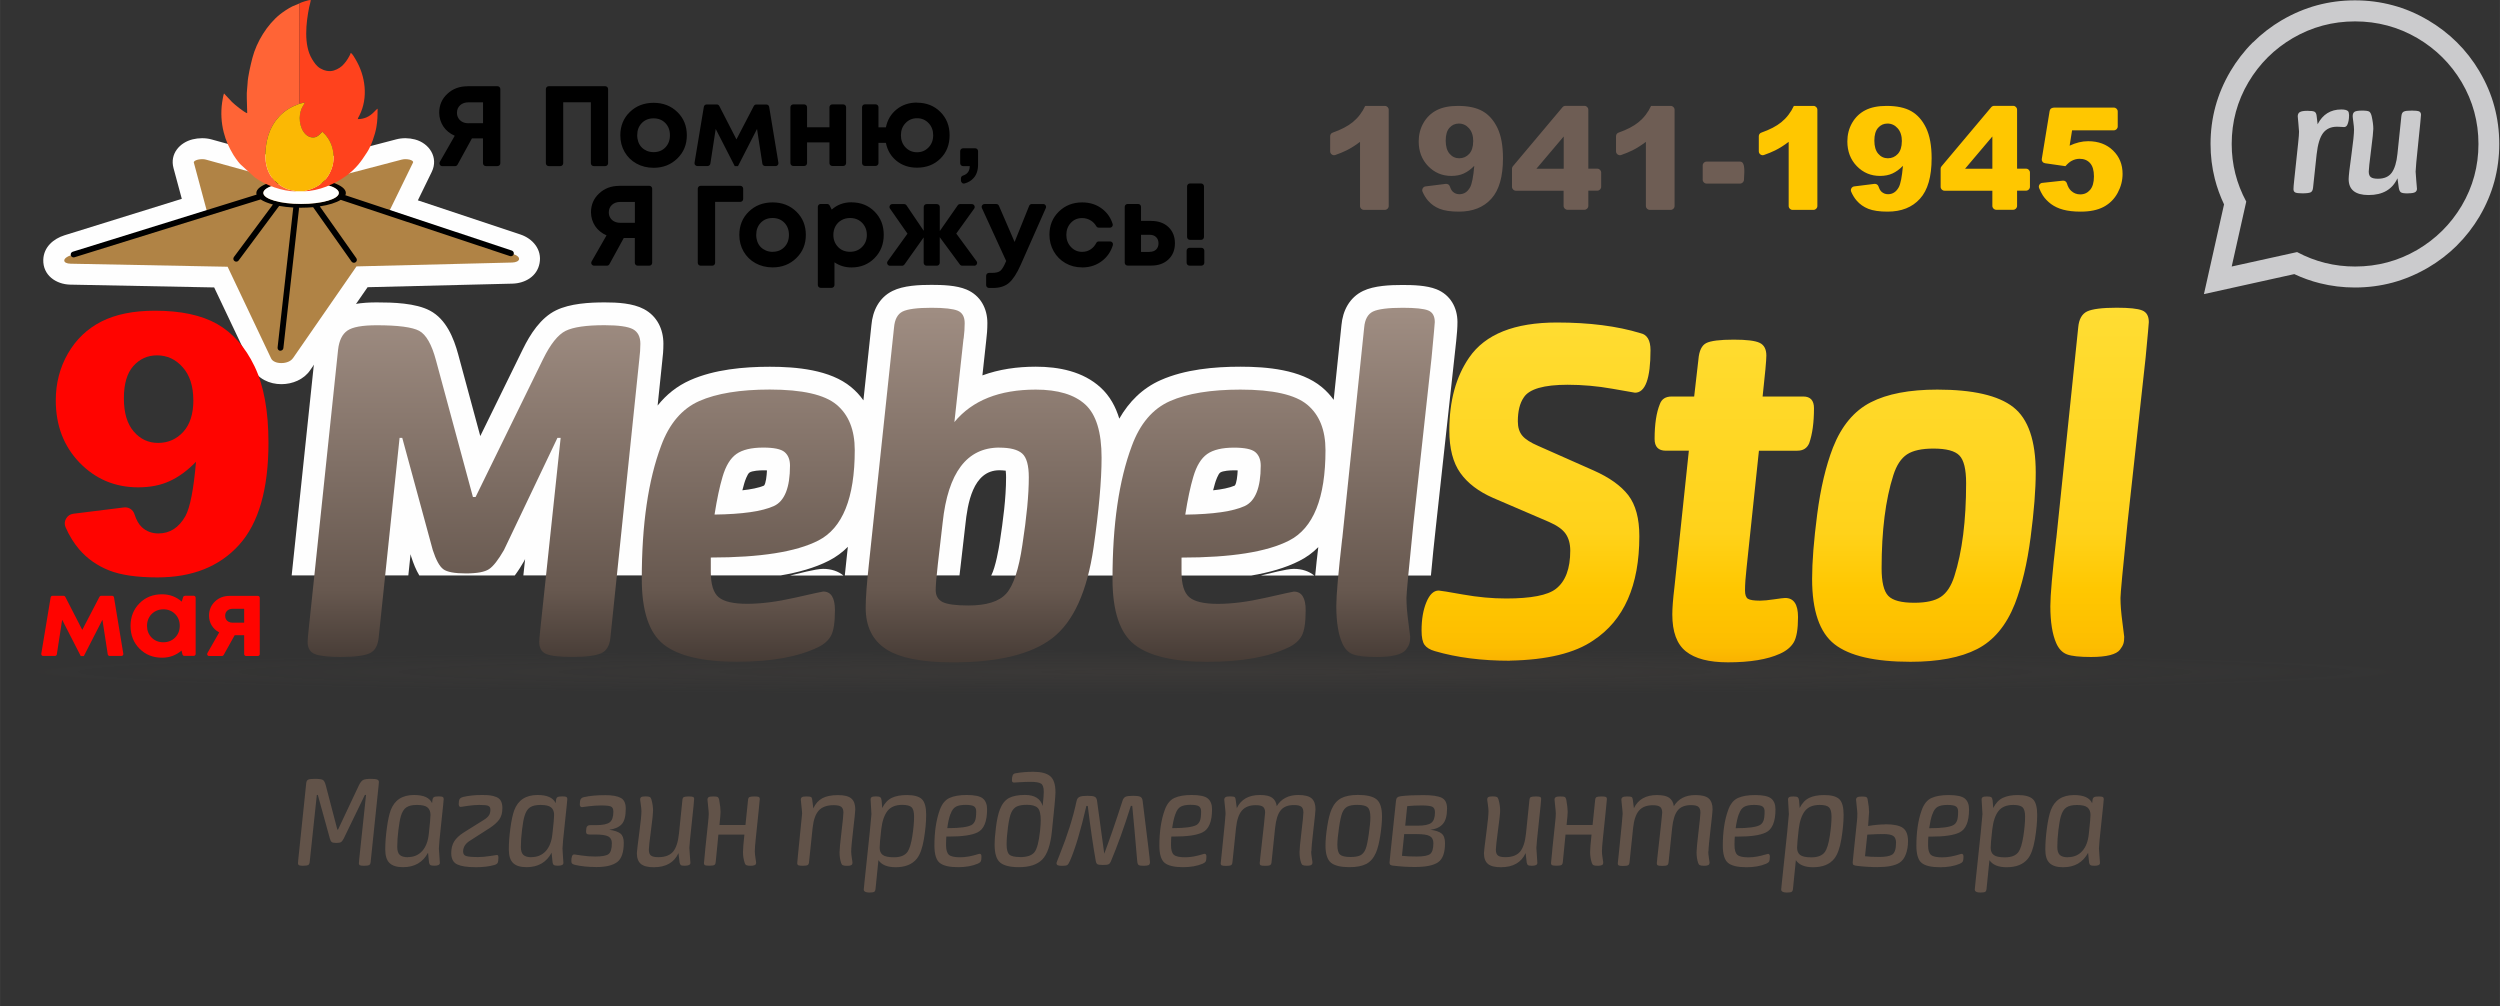
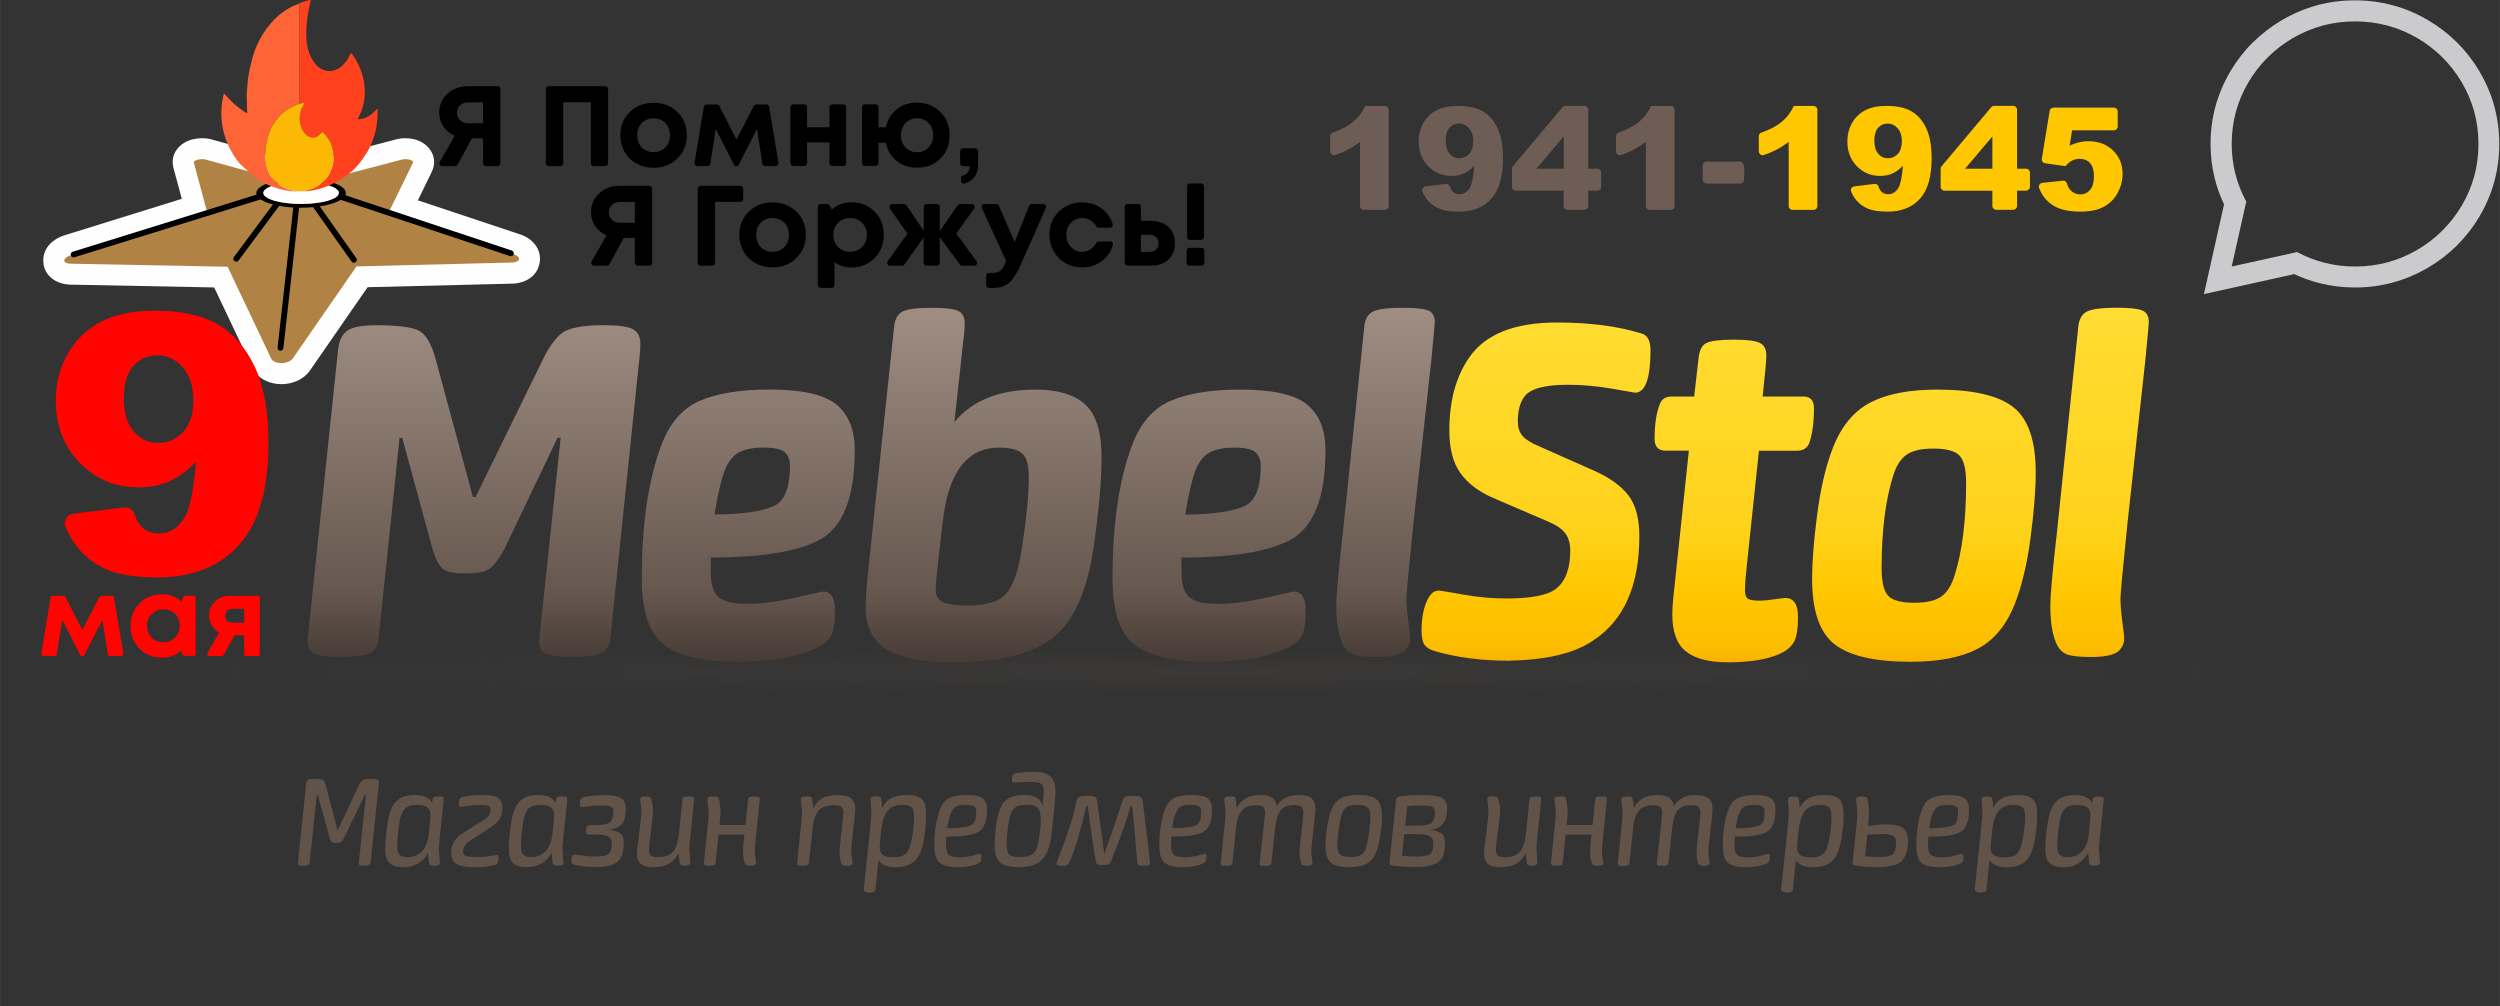
<svg xmlns="http://www.w3.org/2000/svg" xml:space="preserve" width="65.1mm" height="26.205mm" version="1.1" style="shape-rendering:geometricPrecision; text-rendering:geometricPrecision; image-rendering:optimizeQuality; fill-rule:evenodd; clip-rule:evenodd" viewBox="0 0 427.73 172.18">
  <rect x="0" y="0" width="427.73" height="172.18" fill="#333333" stroke="none" />
  <defs>
    <style type="text/css">
   
    .fil0 {fill:none}
    .fil13 {fill:black}
    .fil12 {fill:#B08345}
    .fil3 {fill:#CBCBCD}
    .fil16 {fill:#FBB804}
    .fil6 {fill:#FEFEFE}
    .fil11 {fill:#FEFEFE}
    .fil15 {fill:#FF421D}
    .fil14 {fill:#FF6436}
    .fil8 {fill:black;fill-rule:nonzero}
    .fil1 {fill:#625349;fill-rule:nonzero}
    .fil9 {fill:#6E5D54;fill-rule:nonzero}
    .fil4 {fill:#CBCBCD;fill-rule:nonzero}
    .fil17 {fill:#FF0400;fill-rule:nonzero}
    .fil10 {fill:#FFC700;fill-rule:nonzero}
    .fil2 {fill:url(#id0)}
    .fil7 {fill:url(#id1);fill-rule:nonzero}
    .fil5 {fill:url(#id2);fill-rule:nonzero}
   
  </style>
    <radialGradient id="id0" gradientUnits="userSpaceOnUse" gradientTransform="matrix(1.1647E-18 0.019 -1 2.66982E-14 323 111)" cx="208.3" cy="115.05" r="208.3" fx="208.3" fy="115.05">
      <stop offset="0" style="stop-opacity:0.149; stop-color:#67584F" />
      <stop offset="1" style="stop-opacity:0; stop-color:#67584F" />
    </radialGradient>
    <linearGradient id="id1" gradientUnits="userSpaceOnUse" x1="147.77" y1="113.07" x2="147.77" y2="52.23">
      <stop offset="0" style="stop-opacity:1; stop-color:#473C36" />
      <stop offset="0.2" style="stop-opacity:1; stop-color:#67584F" />
      <stop offset="1" style="stop-opacity:1; stop-color:#A08E83" />
    </linearGradient>
    <linearGradient id="id2" gradientUnits="userSpaceOnUse" x1="304.22" y1="52.23" x2="304.22" y2="113.07">
      <stop offset="0" style="stop-opacity:1; stop-color:#FFDD33" />
      <stop offset="0.639" style="stop-opacity:1; stop-color:#FFD21A" />
      <stop offset="0.8" style="stop-opacity:1; stop-color:#FFC700" />
      <stop offset="0.961" style="stop-opacity:1; stop-color:#FDBD00" />
      <stop offset="1" style="stop-opacity:1; stop-color:#FAB300" />
    </linearGradient>
  </defs>
  <g id="Слой_x0020_1">
    <g id="_1698978729600">
      <rect class="fil0" x="0.08" y="0.07" width="427.65" height="172.1" />
      <path class="fil1" d="M265.58 145.4l0.46 -4.35c0.1,-0.89 0.15,-1.5 0.15,-1.84 0,-0.21 -0.04,-0.64 -0.11,-1.29 -0.07,-0.65 -0.11,-1.02 -0.11,-1.1 0,-0.19 0.06,-0.33 0.2,-0.42 0.13,-0.09 0.39,-0.13 0.78,-0.13 0.39,0 0.65,0.03 0.77,0.1 0.12,0.06 0.21,0.22 0.26,0.46 0.16,0.89 0.24,1.57 0.24,2.05 0,0.35 -0.06,1.11 -0.19,2.27l4.45 0 0.44 -4.25c0.02,-0.27 0.1,-0.45 0.24,-0.52 0.15,-0.07 0.43,-0.11 0.85,-0.11 0.36,0 0.6,0.03 0.73,0.08 0.13,0.06 0.19,0.18 0.19,0.38 0,0.15 -0.07,0.9 -0.22,2.27l-0.46 4.42c-0.11,1.05 -0.17,1.8 -0.17,2.25 0,0.29 0.04,0.66 0.11,1.12 0.07,0.46 0.11,0.71 0.11,0.74 0,0.15 -0.02,0.25 -0.05,0.33 -0.03,0.07 -0.12,0.14 -0.27,0.19 -0.15,0.06 -0.36,0.08 -0.63,0.08 -0.34,0 -0.58,-0.03 -0.71,-0.1 -0.13,-0.06 -0.23,-0.19 -0.29,-0.39 -0.2,-0.61 -0.29,-1.23 -0.29,-1.84 0,-0.55 0.08,-1.55 0.24,-3l-4.45 0 -0.46 4.67c-0.02,0.27 -0.1,0.45 -0.24,0.53 -0.15,0.08 -0.43,0.12 -0.85,0.12 -0.36,0 -0.6,-0.03 -0.73,-0.08 -0.13,-0.06 -0.2,-0.18 -0.2,-0.38 0,-0.15 0.07,-0.9 0.22,-2.27l0 0zm26.69 0.27c0,0.29 0.04,0.67 0.11,1.12 0.07,0.46 0.11,0.71 0.11,0.74 0,0.13 -0.02,0.23 -0.05,0.32 -0.03,0.08 -0.12,0.15 -0.26,0.2 -0.14,0.06 -0.35,0.08 -0.62,0.08 -0.34,0 -0.58,-0.03 -0.72,-0.1 -0.14,-0.06 -0.24,-0.19 -0.3,-0.39 -0.18,-0.53 -0.27,-1.14 -0.27,-1.84 0,-0.47 0.11,-1.62 0.33,-3.47 0.22,-1.84 0.33,-2.94 0.33,-3.3 0,-0.47 -0.12,-0.8 -0.35,-0.99 -0.23,-0.19 -0.65,-0.29 -1.25,-0.29 -1.04,0 -1.8,0.3 -2.29,0.91 -0.49,0.61 -0.8,1.6 -0.95,2.99l-0.61 5.85c-0.02,0.27 -0.1,0.45 -0.24,0.53 -0.15,0.08 -0.42,0.12 -0.83,0.12 -0.37,0 -0.62,-0.03 -0.75,-0.08 -0.13,-0.06 -0.19,-0.18 -0.19,-0.37 0,-0.03 0,-0.09 0.01,-0.18 0.01,-0.09 0.02,-0.19 0.04,-0.31 0.02,-0.12 0.02,-0.22 0.02,-0.3 0.57,-5.01 0.85,-7.63 0.85,-7.86 0,-0.47 -0.12,-0.8 -0.35,-0.99 -0.23,-0.19 -0.65,-0.29 -1.25,-0.29 -1.06,0 -1.85,0.31 -2.37,0.92 -0.53,0.61 -0.86,1.6 -1.01,2.97l-0.61 5.85c-0.02,0.27 -0.1,0.45 -0.24,0.53 -0.15,0.08 -0.43,0.12 -0.85,0.12 -0.36,0 -0.6,-0.03 -0.73,-0.08 -0.13,-0.06 -0.19,-0.18 -0.19,-0.37 0,-0.08 0.07,-0.78 0.22,-2.1 0.4,-3.93 0.61,-6.05 0.61,-6.36 0,-0.23 -0.04,-0.66 -0.11,-1.31 -0.07,-0.65 -0.11,-1.01 -0.11,-1.09 0,-0.19 0.06,-0.34 0.2,-0.43 0.13,-0.1 0.39,-0.15 0.78,-0.15 0.39,0 0.65,0.03 0.77,0.1 0.12,0.06 0.19,0.22 0.21,0.46l0.19 1.45c0.71,-1.5 2.03,-2.25 3.94,-2.25 0.96,0 1.66,0.15 2.09,0.46 0.44,0.31 0.71,0.79 0.8,1.45 0.76,-1.27 1.99,-1.91 3.7,-1.91 1.09,0 1.85,0.2 2.28,0.59 0.43,0.39 0.65,1.01 0.65,1.85 0,0.31 -0.12,1.45 -0.35,3.42 -0.23,1.97 -0.35,3.24 -0.35,3.78l-0 0zm6.53 2.71c-1.49,0 -2.54,-0.25 -3.14,-0.74 -0.6,-0.49 -0.9,-1.48 -0.9,-2.96 0,-2.35 0.3,-4.37 0.9,-6.04 0.37,-1.06 0.93,-1.76 1.67,-2.1 0.74,-0.34 1.72,-0.51 2.96,-0.51 1.36,0 2.28,0.2 2.76,0.6 0.48,0.4 0.72,1.02 0.72,1.84 0,2.13 -0.55,3.45 -1.66,3.97 -0.97,0.47 -2.58,0.7 -4.82,0.7l-0.48 0c-0.03,0.32 -0.05,0.81 -0.05,1.45 0,0.84 0.17,1.4 0.5,1.68 0.33,0.28 0.97,0.42 1.91,0.42 0.49,0 0.98,-0.05 1.48,-0.14 0.5,-0.1 0.92,-0.2 1.25,-0.3 0.33,-0.1 0.53,-0.16 0.59,-0.16 0.21,0 0.32,0.16 0.32,0.48 0,0.4 -0.05,0.68 -0.13,0.83 -0.09,0.15 -0.26,0.28 -0.5,0.38 -0.94,0.4 -2.07,0.6 -3.38,0.6l0 0zm-1.31 -9.07c-0.23,0.65 -0.4,1.44 -0.53,2.39l0.17 0c1.99,0 3.32,-0.18 3.97,-0.53 0.26,-0.14 0.46,-0.38 0.6,-0.7 0.14,-0.32 0.21,-0.87 0.21,-1.64 0,-0.39 -0.12,-0.67 -0.35,-0.84 -0.24,-0.18 -0.73,-0.27 -1.47,-0.27 -0.75,0 -1.31,0.11 -1.69,0.33 -0.38,0.22 -0.68,0.64 -0.89,1.27l0 0zm8.57 -0.07c0,-0.21 -0.02,-0.63 -0.07,-1.27 -0.05,-0.64 -0.07,-1.02 -0.07,-1.15 0,-0.21 0.06,-0.35 0.19,-0.43 0.13,-0.08 0.37,-0.12 0.73,-0.12 0.37,0 0.62,0.05 0.74,0.14 0.12,0.1 0.2,0.29 0.23,0.58l0.1 1.26c0.42,-0.84 0.97,-1.42 1.64,-1.74 0.67,-0.32 1.53,-0.48 2.57,-0.48 1.23,0 2.09,0.24 2.58,0.71 0.49,0.48 0.73,1.37 0.73,2.67 0,1.24 -0.13,2.63 -0.39,4.18 -0.26,1.55 -0.67,2.66 -1.22,3.34 -0.78,0.97 -1.99,1.45 -3.62,1.45 -1.41,0 -2.39,-0.4 -2.94,-1.21l-0.49 4.86c-0.02,0.29 -0.1,0.48 -0.24,0.56 -0.15,0.08 -0.42,0.12 -0.83,0.12 -0.63,0 -0.95,-0.18 -0.95,-0.53 0,-0.1 0.05,-0.6 0.15,-1.5l0.88 -8.32c0.2,-2.02 0.29,-3.05 0.29,-3.12l0 -0zm5.28 -1.52c-1.15,0 -2,0.35 -2.54,1.05 -0.54,0.7 -0.9,1.75 -1.06,3.16 -0.18,1.58 -0.27,2.62 -0.27,3.12 0,0.55 0.17,0.96 0.52,1.23 0.35,0.27 0.99,0.41 1.91,0.41 1.12,0 1.9,-0.31 2.34,-0.94 0.34,-0.48 0.61,-1.37 0.82,-2.67 0.2,-1.3 0.3,-2.41 0.3,-3.35 0,-0.81 -0.15,-1.34 -0.44,-1.61 -0.29,-0.27 -0.82,-0.4 -1.58,-0.4l0 0zm11.25 3.31c1.41,0 2.41,0.21 2.99,0.63 0.58,0.42 0.87,1.18 0.87,2.27 0,0.82 -0.13,1.57 -0.38,2.24 -0.25,0.67 -0.62,1.16 -1.11,1.46 -0.78,0.48 -2.02,0.73 -3.72,0.73 -1.13,0 -2.31,-0.07 -3.53,-0.22 -0.27,-0.03 -0.47,-0.08 -0.57,-0.15 -0.11,-0.06 -0.16,-0.2 -0.16,-0.41 0,-0.13 0.05,-0.64 0.15,-1.52l0.58 -5.56c0.05,-0.42 0.07,-0.85 0.07,-1.28 0,-0.21 -0.04,-0.64 -0.11,-1.29 -0.07,-0.65 -0.11,-1.02 -0.11,-1.1 0,-0.19 0.07,-0.34 0.21,-0.42 0.14,-0.09 0.4,-0.13 0.79,-0.13 0.37,0 0.62,0.03 0.75,0.1 0.13,0.06 0.21,0.22 0.24,0.46 0.16,0.89 0.24,1.57 0.24,2.06 0,0.15 -0.06,0.95 -0.17,2.42 1.1,-0.18 2.08,-0.27 2.94,-0.27l0 0zm-0.41 1.67c-0.63,0 -1.53,0.03 -2.7,0.1l-0.39 3.7c0.68,0.08 1.5,0.12 2.46,0.12 1.02,0 1.74,-0.13 2.17,-0.39 0.45,-0.27 0.68,-0.96 0.68,-2.05 0,-0.55 -0.16,-0.93 -0.47,-1.15 -0.31,-0.22 -0.9,-0.33 -1.74,-0.33l0 0zm9.74 5.68c-1.49,0 -2.54,-0.25 -3.14,-0.74 -0.6,-0.49 -0.9,-1.48 -0.9,-2.96 0,-2.35 0.3,-4.37 0.9,-6.04 0.37,-1.06 0.93,-1.76 1.67,-2.1 0.74,-0.34 1.72,-0.51 2.96,-0.51 1.36,0 2.28,0.2 2.76,0.6 0.48,0.4 0.72,1.02 0.72,1.84 0,2.13 -0.55,3.45 -1.66,3.97 -0.97,0.47 -2.58,0.7 -4.82,0.7l-0.48 0c-0.03,0.32 -0.05,0.81 -0.05,1.45 0,0.84 0.17,1.4 0.5,1.68 0.33,0.28 0.97,0.42 1.91,0.42 0.49,0 0.98,-0.05 1.48,-0.14 0.5,-0.1 0.92,-0.2 1.25,-0.3 0.33,-0.1 0.53,-0.16 0.6,-0.16 0.21,0 0.32,0.16 0.32,0.48 0,0.4 -0.04,0.68 -0.13,0.83 -0.09,0.15 -0.26,0.28 -0.5,0.38 -0.94,0.4 -2.07,0.6 -3.38,0.6l0 0zm-1.31 -9.07c-0.23,0.65 -0.4,1.44 -0.54,2.39l0.17 0c2,0 3.32,-0.18 3.97,-0.53 0.26,-0.14 0.46,-0.38 0.6,-0.7 0.14,-0.32 0.21,-0.87 0.21,-1.64 0,-0.39 -0.12,-0.67 -0.35,-0.84 -0.24,-0.18 -0.73,-0.27 -1.47,-0.27 -0.75,0 -1.31,0.11 -1.69,0.33 -0.38,0.22 -0.68,0.64 -0.89,1.27l0 0zm8.57 -0.07c0,-0.21 -0.02,-0.63 -0.07,-1.27 -0.05,-0.64 -0.07,-1.02 -0.07,-1.15 0,-0.21 0.06,-0.35 0.19,-0.43 0.13,-0.08 0.37,-0.12 0.73,-0.12 0.37,0 0.62,0.05 0.74,0.14 0.12,0.1 0.2,0.29 0.23,0.58l0.1 1.26c0.42,-0.84 0.97,-1.42 1.64,-1.74 0.67,-0.32 1.53,-0.48 2.57,-0.48 1.23,0 2.09,0.24 2.58,0.71 0.49,0.48 0.73,1.37 0.73,2.67 0,1.24 -0.13,2.63 -0.39,4.18 -0.26,1.55 -0.66,2.66 -1.21,3.34 -0.78,0.97 -1.99,1.45 -3.63,1.45 -1.41,0 -2.39,-0.4 -2.94,-1.21l-0.49 4.86c-0.02,0.29 -0.1,0.48 -0.24,0.56 -0.15,0.08 -0.42,0.12 -0.83,0.12 -0.63,0 -0.95,-0.18 -0.95,-0.53 0,-0.1 0.05,-0.6 0.15,-1.5l0.88 -8.32c0.19,-2.02 0.29,-3.05 0.29,-3.12l0 -0zm5.28 -1.52c-1.15,0 -2,0.35 -2.54,1.05 -0.54,0.7 -0.9,1.75 -1.06,3.16 -0.18,1.58 -0.27,2.62 -0.27,3.12 0,0.55 0.17,0.96 0.52,1.23 0.35,0.27 0.98,0.41 1.91,0.41 1.12,0 1.9,-0.31 2.34,-0.94 0.34,-0.48 0.61,-1.37 0.82,-2.67 0.2,-1.3 0.3,-2.41 0.3,-3.35 0,-0.81 -0.15,-1.34 -0.44,-1.61 -0.29,-0.27 -0.82,-0.4 -1.58,-0.4zm14.65 7.37c0,0.21 0.03,0.65 0.09,1.33 0.06,0.68 0.09,1.09 0.09,1.23 0,0.32 -0.31,0.48 -0.93,0.48 -0.36,0 -0.59,-0.04 -0.71,-0.12 -0.11,-0.08 -0.19,-0.23 -0.22,-0.43l-0.17 -1.67c-0.88,1.64 -2.3,2.47 -4.28,2.47 -1.04,0 -1.8,-0.23 -2.3,-0.7 -0.5,-0.47 -0.74,-1.25 -0.74,-2.34 0,-1.1 0.09,-2.31 0.27,-3.64 0.18,-1.33 0.4,-2.35 0.66,-3.06 0.65,-1.74 1.98,-2.61 3.99,-2.61 1.66,0 2.68,0.47 3.09,1.4l0.07 -0.56c0.03,-0.24 0.12,-0.4 0.26,-0.48 0.14,-0.08 0.41,-0.12 0.81,-0.12 0.34,0 0.57,0.03 0.68,0.1 0.11,0.06 0.17,0.18 0.17,0.34 0,0.18 -0.14,1.52 -0.41,4.04 -0.28,2.51 -0.41,3.97 -0.41,4.35l0 -0zm-5.3 1.57c1,0 1.82,-0.35 2.44,-1.04 0.63,-0.69 1,-1.67 1.13,-2.92 0.19,-1.74 0.29,-2.83 0.29,-3.26 0,-0.56 -0.17,-0.99 -0.51,-1.28 -0.34,-0.29 -0.95,-0.43 -1.82,-0.43 -0.78,0 -1.38,0.14 -1.8,0.42 -0.42,0.28 -0.74,0.79 -0.95,1.54 -0.15,0.5 -0.28,1.27 -0.41,2.31 -0.13,1.04 -0.19,2.01 -0.19,2.91 0,0.66 0.15,1.12 0.44,1.38 0.29,0.26 0.75,0.39 1.39,0.39z" />
      <path class="fil1" d="M51.91 148.13c-0.36,0 -0.6,-0.03 -0.73,-0.08 -0.13,-0.06 -0.2,-0.18 -0.2,-0.38 0,-0.13 0.02,-0.34 0.05,-0.63l1.36 -13.06c0.03,-0.29 0.14,-0.48 0.32,-0.58 0.18,-0.1 0.58,-0.14 1.19,-0.14 0.67,0 1.1,0.06 1.31,0.17 0.21,0.11 0.38,0.41 0.51,0.89l1.99 7.62 0.12 0 3.6 -7.64c0.23,-0.45 0.47,-0.74 0.72,-0.86 0.25,-0.12 0.68,-0.18 1.28,-0.18 0.55,0 0.92,0.04 1.11,0.12 0.19,0.08 0.28,0.22 0.28,0.41 0,0.16 -0.02,0.37 -0.05,0.63l-1.36 13.06c-0.02,0.26 -0.1,0.43 -0.25,0.52 -0.16,0.09 -0.43,0.13 -0.84,0.13 -0.36,0 -0.6,-0.03 -0.73,-0.08 -0.13,-0.06 -0.19,-0.18 -0.19,-0.38 0,-0.13 0.02,-0.34 0.05,-0.63l1.17 -11.03 -0.2 0 -3.63 7.49c-0.16,0.31 -0.32,0.5 -0.47,0.59 -0.15,0.09 -0.42,0.13 -0.79,0.13 -0.36,0 -0.61,-0.04 -0.75,-0.13 -0.15,-0.09 -0.26,-0.29 -0.34,-0.59l-2.07 -7.49 -0.17 0 -1.22 11.46c-0.02,0.26 -0.1,0.43 -0.24,0.52 -0.15,0.09 -0.42,0.13 -0.83,0.13l-0 0zm23.17 -3.05c0,0.21 0.03,0.65 0.09,1.33 0.06,0.68 0.08,1.09 0.08,1.23 0,0.32 -0.31,0.48 -0.92,0.48 -0.36,0 -0.59,-0.04 -0.71,-0.12 -0.11,-0.08 -0.19,-0.23 -0.22,-0.43l-0.17 -1.67c-0.88,1.64 -2.3,2.47 -4.28,2.47 -1.04,0 -1.8,-0.23 -2.3,-0.7 -0.49,-0.47 -0.74,-1.25 -0.74,-2.34 0,-1.1 0.09,-2.31 0.27,-3.64 0.18,-1.33 0.4,-2.35 0.66,-3.06 0.65,-1.74 1.98,-2.61 3.99,-2.61 1.66,0 2.68,0.47 3.09,1.4l0.07 -0.56c0.03,-0.24 0.12,-0.4 0.25,-0.48 0.14,-0.08 0.41,-0.12 0.82,-0.12 0.34,0 0.57,0.03 0.68,0.1 0.11,0.06 0.17,0.18 0.17,0.34 0,0.18 -0.14,1.52 -0.41,4.04 -0.28,2.51 -0.41,3.97 -0.41,4.35l-0 -0zm-5.3 1.57c1.01,0 1.82,-0.35 2.45,-1.04 0.62,-0.69 1,-1.67 1.13,-2.92 0.19,-1.74 0.29,-2.83 0.29,-3.26 0,-0.56 -0.17,-0.99 -0.51,-1.28 -0.34,-0.29 -0.95,-0.43 -1.82,-0.43 -0.78,0 -1.38,0.14 -1.8,0.42 -0.42,0.28 -0.74,0.79 -0.95,1.54 -0.15,0.5 -0.28,1.27 -0.41,2.31 -0.13,1.04 -0.2,2.01 -0.2,2.91 0,0.66 0.15,1.12 0.44,1.38 0.29,0.26 0.75,0.39 1.39,0.39zm11.51 1.72c-1.38,0 -2.4,-0.16 -3.08,-0.48 -0.67,-0.32 -1.01,-0.97 -1.01,-1.93 0,-0.79 0.17,-1.45 0.5,-1.99 0.33,-0.54 0.89,-1.06 1.67,-1.56l3.36 -2.1c0.44,-0.27 0.74,-0.54 0.91,-0.79 0.17,-0.25 0.26,-0.58 0.26,-0.98 0,-0.35 -0.13,-0.58 -0.4,-0.68 -0.27,-0.1 -0.78,-0.14 -1.54,-0.14 -0.6,0 -1.27,0.06 -2.02,0.17l-1.12 0.17c-0.23,0 -0.34,-0.17 -0.34,-0.51 0,-0.4 0.06,-0.69 0.17,-0.85 0.11,-0.16 0.3,-0.27 0.56,-0.34 0.96,-0.23 2.04,-0.34 3.24,-0.34 0.58,0 1.06,0.02 1.42,0.07 0.36,0.05 0.72,0.14 1.07,0.29 0.35,0.15 0.6,0.37 0.77,0.69 0.16,0.31 0.24,0.71 0.24,1.2 0,0.81 -0.18,1.45 -0.54,1.95 -0.36,0.49 -0.89,0.97 -1.61,1.44l-3.43 2.2c-0.76,0.48 -1.14,1.1 -1.14,1.84 0,0.4 0.18,0.66 0.54,0.77 0.36,0.11 1.03,0.17 2.02,0.17 0.63,0 1.32,-0.06 2.06,-0.18 0.74,-0.12 1.13,-0.18 1.18,-0.18 0.16,0 0.24,0.15 0.24,0.46 0,0.44 -0.05,0.73 -0.13,0.89 -0.09,0.16 -0.27,0.28 -0.55,0.36 -0.86,0.26 -1.95,0.39 -3.29,0.39l0 0zm14.94 -3.29c0,0.21 0.03,0.65 0.08,1.33 0.06,0.68 0.08,1.09 0.08,1.23 0,0.32 -0.31,0.48 -0.92,0.48 -0.36,0 -0.59,-0.04 -0.71,-0.12 -0.11,-0.08 -0.19,-0.23 -0.22,-0.43l-0.17 -1.67c-0.88,1.64 -2.3,2.47 -4.28,2.47 -1.04,0 -1.8,-0.23 -2.3,-0.7 -0.49,-0.47 -0.74,-1.25 -0.74,-2.34 0,-1.1 0.09,-2.31 0.27,-3.64 0.18,-1.33 0.4,-2.35 0.66,-3.06 0.65,-1.74 1.98,-2.61 3.99,-2.61 1.65,0 2.68,0.47 3.09,1.4l0.07 -0.56c0.03,-0.24 0.12,-0.4 0.26,-0.48 0.14,-0.08 0.41,-0.12 0.82,-0.12 0.34,0 0.57,0.03 0.68,0.1 0.11,0.06 0.17,0.18 0.17,0.34 0,0.18 -0.14,1.52 -0.41,4.04 -0.28,2.51 -0.41,3.97 -0.41,4.35l-0 -0zm-5.3 1.57c1.01,0 1.82,-0.35 2.45,-1.04 0.62,-0.69 1,-1.67 1.13,-2.92 0.2,-1.74 0.29,-2.83 0.29,-3.26 0,-0.56 -0.17,-0.99 -0.51,-1.28 -0.34,-0.29 -0.95,-0.43 -1.82,-0.43 -0.78,0 -1.38,0.14 -1.8,0.42 -0.42,0.28 -0.74,0.79 -0.95,1.54 -0.15,0.5 -0.28,1.27 -0.41,2.31 -0.13,1.04 -0.2,2.01 -0.2,2.91 0,0.66 0.15,1.12 0.44,1.38 0.29,0.26 0.75,0.39 1.39,0.39zm7.38 1.31c-0.23,-0.07 -0.38,-0.14 -0.45,-0.22 -0.07,-0.08 -0.11,-0.22 -0.11,-0.41 0,-0.76 0.16,-1.14 0.49,-1.14 0.03,0 0.45,0.06 1.25,0.18 0.8,0.12 1.58,0.18 2.32,0.18 1.18,0 1.96,-0.14 2.32,-0.43 0.37,-0.29 0.55,-0.91 0.55,-1.86 0,-0.55 -0.2,-0.93 -0.61,-1.15 -0.41,-0.22 -1.17,-0.33 -2.29,-0.33l-0.95 0c-0.21,0 -0.36,-0.04 -0.44,-0.11 -0.08,-0.07 -0.12,-0.21 -0.12,-0.4 0,-0.4 0.05,-0.69 0.16,-0.85 0.11,-0.16 0.3,-0.24 0.57,-0.24l0.95 0c1.15,0 1.94,-0.16 2.36,-0.48 0.42,-0.32 0.63,-0.93 0.63,-1.81 0,-0.47 -0.13,-0.77 -0.4,-0.89 -0.27,-0.13 -0.82,-0.19 -1.67,-0.19 -0.71,0 -1.43,0.05 -2.16,0.14 -0.73,0.1 -1.11,0.15 -1.14,0.15 -0.24,0 -0.37,-0.16 -0.37,-0.48 0,-0.42 0.05,-0.72 0.16,-0.89 0.11,-0.18 0.29,-0.29 0.55,-0.34 0.96,-0.23 2.17,-0.34 3.65,-0.34 1.2,0 2.08,0.16 2.65,0.47 0.57,0.31 0.85,0.92 0.85,1.83 0,1.29 -0.23,2.18 -0.7,2.68 -0.47,0.5 -1.18,0.81 -2.12,0.94 0.89,0.13 1.53,0.35 1.91,0.65 0.38,0.31 0.57,0.83 0.57,1.57 0,1.64 -0.38,2.75 -1.13,3.31 -0.75,0.56 -1.93,0.85 -3.52,0.85 -1.44,0 -2.7,-0.13 -3.77,-0.39l0 0zm18.86 0.17c-0.36,0 -0.59,-0.04 -0.69,-0.12 -0.1,-0.08 -0.17,-0.23 -0.21,-0.43l-0.19 -1.62c-0.73,1.61 -2.14,2.42 -4.23,2.42 -1.02,0 -1.76,-0.19 -2.21,-0.57 -0.45,-0.38 -0.68,-0.99 -0.68,-1.85 0,-0.24 0.15,-1.47 0.44,-3.7 0.23,-1.71 0.34,-2.87 0.34,-3.48 0,-0.27 -0.04,-0.65 -0.11,-1.14 -0.07,-0.48 -0.11,-0.75 -0.11,-0.8 0,-0.23 0.06,-0.38 0.19,-0.46 0.13,-0.08 0.38,-0.12 0.75,-0.12 0.36,0 0.6,0.04 0.72,0.11 0.12,0.07 0.21,0.22 0.28,0.45 0.18,0.65 0.27,1.28 0.27,1.91 0,0.43 -0.12,1.56 -0.36,3.36 -0.24,1.8 -0.36,2.9 -0.36,3.29 0,0.48 0.12,0.82 0.36,1 0.24,0.19 0.67,0.28 1.27,0.28 1.15,0 1.99,-0.32 2.52,-0.95 0.53,-0.64 0.86,-1.68 1.01,-3.13l0.58 -5.68c0.02,-0.27 0.1,-0.45 0.24,-0.52 0.15,-0.07 0.43,-0.11 0.85,-0.11 0.36,0 0.6,0.03 0.73,0.08 0.13,0.06 0.19,0.17 0.19,0.35 0,0.23 -0.14,1.6 -0.41,4.13 -0.28,2.53 -0.41,3.95 -0.41,4.25 0,0.21 0.03,0.65 0.09,1.33 0.06,0.68 0.09,1.09 0.09,1.23 0,0.32 -0.31,0.48 -0.92,0.48l0 -0zm3.48 -2.73l0.46 -4.35c0.1,-0.89 0.15,-1.5 0.15,-1.84 0,-0.21 -0.04,-0.64 -0.11,-1.29 -0.07,-0.65 -0.11,-1.02 -0.11,-1.1 0,-0.19 0.07,-0.33 0.19,-0.42 0.13,-0.09 0.39,-0.13 0.78,-0.13 0.39,0 0.65,0.03 0.77,0.1 0.12,0.06 0.21,0.22 0.26,0.46 0.16,0.89 0.24,1.57 0.24,2.06 0,0.35 -0.06,1.11 -0.19,2.27l4.45 0 0.44 -4.26c0.02,-0.27 0.1,-0.45 0.24,-0.52 0.15,-0.07 0.43,-0.11 0.85,-0.11 0.36,0 0.6,0.03 0.73,0.08 0.13,0.06 0.19,0.18 0.19,0.38 0,0.14 -0.07,0.9 -0.22,2.27l-0.46 4.42c-0.11,1.05 -0.17,1.8 -0.17,2.25 0,0.29 0.04,0.66 0.11,1.12 0.07,0.46 0.11,0.71 0.11,0.74 0,0.14 -0.02,0.25 -0.05,0.33 -0.03,0.07 -0.12,0.14 -0.27,0.19 -0.15,0.06 -0.36,0.08 -0.63,0.08 -0.34,0 -0.58,-0.03 -0.71,-0.1 -0.13,-0.06 -0.23,-0.19 -0.29,-0.39 -0.2,-0.61 -0.29,-1.22 -0.29,-1.84 0,-0.55 0.08,-1.55 0.24,-3l-4.45 0 -0.46 4.67c-0.02,0.27 -0.1,0.45 -0.24,0.53 -0.15,0.08 -0.43,0.12 -0.85,0.12 -0.36,0 -0.6,-0.03 -0.73,-0.08 -0.13,-0.06 -0.19,-0.18 -0.19,-0.38 0,-0.15 0.07,-0.9 0.22,-2.27l0 0zm16.68 2.73c-0.36,0 -0.6,-0.03 -0.73,-0.08 -0.13,-0.06 -0.2,-0.18 -0.2,-0.38 0,-0.02 0.04,-0.47 0.12,-1.35 0.47,-4.58 0.71,-6.95 0.71,-7.11 0,-0.21 -0.04,-0.64 -0.11,-1.29 -0.07,-0.65 -0.11,-1.02 -0.11,-1.1 0,-0.19 0.06,-0.33 0.19,-0.42 0.13,-0.09 0.39,-0.13 0.78,-0.13 0.39,0 0.65,0.03 0.77,0.1 0.12,0.06 0.19,0.21 0.21,0.44l0.19 1.5c0.36,-0.79 0.87,-1.36 1.53,-1.73 0.67,-0.36 1.57,-0.54 2.7,-0.54 1.09,0 1.85,0.2 2.29,0.59 0.44,0.39 0.66,1.01 0.66,1.85 0,0.31 -0.12,1.45 -0.35,3.42 -0.23,1.97 -0.35,3.24 -0.35,3.78 0,0.29 0.04,0.66 0.11,1.12 0.07,0.46 0.11,0.71 0.11,0.74 0,0.13 -0.02,0.23 -0.05,0.32 -0.03,0.08 -0.12,0.15 -0.25,0.2 -0.14,0.06 -0.34,0.08 -0.62,0.08 -0.34,0 -0.58,-0.03 -0.72,-0.1 -0.14,-0.06 -0.24,-0.19 -0.3,-0.39 -0.18,-0.53 -0.27,-1.14 -0.27,-1.84 0,-0.47 0.11,-1.62 0.33,-3.47 0.22,-1.84 0.33,-2.94 0.33,-3.3 0,-0.47 -0.12,-0.8 -0.37,-0.99 -0.24,-0.19 -0.66,-0.29 -1.27,-0.29 -1.17,0 -2.03,0.31 -2.58,0.92 -0.55,0.61 -0.9,1.6 -1.05,2.97l-0.61 5.83c-0.02,0.27 -0.1,0.45 -0.24,0.53 -0.15,0.08 -0.43,0.12 -0.85,0.12l0 0zm11.76 -8.9c0,-0.21 -0.02,-0.63 -0.07,-1.27 -0.05,-0.64 -0.07,-1.02 -0.07,-1.15 0,-0.21 0.06,-0.35 0.19,-0.43 0.13,-0.08 0.37,-0.12 0.73,-0.12 0.37,0 0.62,0.05 0.74,0.15 0.12,0.1 0.2,0.29 0.23,0.58l0.1 1.26c0.42,-0.84 0.97,-1.42 1.64,-1.74 0.67,-0.32 1.53,-0.48 2.57,-0.48 1.23,0 2.09,0.24 2.58,0.71 0.49,0.48 0.73,1.37 0.73,2.67 0,1.24 -0.13,2.63 -0.39,4.18 -0.26,1.55 -0.67,2.66 -1.22,3.34 -0.78,0.97 -1.99,1.45 -3.62,1.45 -1.41,0 -2.39,-0.4 -2.94,-1.21l-0.49 4.86c-0.02,0.29 -0.1,0.48 -0.24,0.56 -0.15,0.08 -0.42,0.12 -0.83,0.12 -0.63,0 -0.95,-0.18 -0.95,-0.53 0,-0.1 0.05,-0.6 0.15,-1.5l0.88 -8.32c0.2,-2.02 0.29,-3.05 0.29,-3.12l0 -0zm5.28 -1.52c-1.15,0 -2,0.35 -2.54,1.05 -0.54,0.7 -0.9,1.75 -1.06,3.16 -0.18,1.58 -0.27,2.62 -0.27,3.12 0,0.55 0.17,0.96 0.52,1.23 0.35,0.27 0.99,0.41 1.91,0.41 1.12,0 1.9,-0.31 2.34,-0.94 0.34,-0.48 0.61,-1.37 0.82,-2.67 0.2,-1.3 0.3,-2.41 0.3,-3.35 0,-0.81 -0.15,-1.34 -0.44,-1.61 -0.29,-0.27 -0.82,-0.4 -1.58,-0.4l0 0zm9.54 10.66c-1.49,0 -2.54,-0.25 -3.14,-0.74 -0.6,-0.49 -0.9,-1.48 -0.9,-2.96 0,-2.35 0.3,-4.37 0.9,-6.04 0.37,-1.06 0.93,-1.76 1.67,-2.1 0.74,-0.34 1.72,-0.51 2.96,-0.51 1.36,0 2.28,0.2 2.76,0.6 0.48,0.4 0.72,1.02 0.72,1.84 0,2.13 -0.55,3.45 -1.66,3.97 -0.97,0.47 -2.58,0.7 -4.82,0.7l-0.49 0c-0.03,0.32 -0.05,0.81 -0.05,1.45 0,0.84 0.17,1.4 0.5,1.68 0.33,0.28 0.97,0.42 1.91,0.42 0.49,0 0.98,-0.05 1.48,-0.14 0.5,-0.1 0.92,-0.2 1.25,-0.3 0.33,-0.1 0.53,-0.16 0.6,-0.16 0.21,0 0.32,0.16 0.32,0.48 0,0.4 -0.04,0.68 -0.13,0.83 -0.09,0.15 -0.25,0.28 -0.5,0.38 -0.94,0.4 -2.07,0.6 -3.38,0.6l0 0zm-1.31 -9.07c-0.23,0.65 -0.41,1.44 -0.53,2.39l0.17 0c2,0 3.32,-0.18 3.97,-0.53 0.26,-0.14 0.46,-0.38 0.6,-0.7 0.14,-0.32 0.21,-0.87 0.21,-1.64 0,-0.39 -0.12,-0.67 -0.35,-0.84 -0.24,-0.18 -0.73,-0.27 -1.47,-0.27 -0.75,0 -1.31,0.11 -1.69,0.33 -0.38,0.22 -0.68,0.64 -0.89,1.27l0 0zm11.73 9.07c-1.51,0 -2.58,-0.26 -3.21,-0.79 -0.63,-0.52 -0.95,-1.54 -0.95,-3.06 0,-0.79 0.08,-1.81 0.24,-3.07 0.16,-1.26 0.38,-2.24 0.66,-2.95 0.36,-0.93 0.87,-1.58 1.53,-1.95 0.67,-0.36 1.58,-0.54 2.75,-0.54 1.66,0 2.67,0.63 3.04,1.89 0.13,-1.21 0.19,-2.02 0.19,-2.42 0,-0.73 -0.15,-1.19 -0.46,-1.4 -0.31,-0.21 -0.92,-0.31 -1.83,-0.31 -0.53,0 -1.12,0.02 -1.75,0.06 -0.63,0.04 -0.99,0.06 -1.07,0.06 -0.23,0 -0.34,-0.14 -0.34,-0.41 0,-0.71 0.18,-1.1 0.54,-1.16 0.94,-0.18 1.99,-0.27 3.14,-0.27 1.31,0 2.27,0.25 2.87,0.75 0.6,0.5 0.9,1.42 0.9,2.76 0,0.6 -0.2,2.82 -0.61,6.67 -0.24,2.34 -0.79,3.94 -1.64,4.82 -0.85,0.88 -2.19,1.32 -4,1.32l0 0zm0.2 -1.72c1.2,0 2.02,-0.28 2.46,-0.85 0.44,-0.56 0.75,-1.76 0.95,-3.58 0.08,-0.81 0.12,-1.43 0.12,-1.89 0,-1.05 -0.17,-1.75 -0.52,-2.1 -0.35,-0.35 -0.96,-0.53 -1.84,-0.53 -0.75,0 -1.32,0.1 -1.73,0.29 -0.41,0.19 -0.72,0.54 -0.95,1.04 -0.21,0.45 -0.4,1.27 -0.56,2.44 -0.16,1.18 -0.24,2.18 -0.24,3 0,0.89 0.16,1.47 0.47,1.75 0.32,0.28 0.93,0.42 1.84,0.42l0 0zm10.19 -10.32c0.27,-0.11 0.71,-0.17 1.32,-0.17 0.62,0 1.03,0.05 1.25,0.16 0.22,0.1 0.35,0.33 0.4,0.66l1.24 9.09c0.91,-2.42 1.95,-5.42 3.11,-9.02 0.11,-0.37 0.29,-0.61 0.52,-0.72 0.23,-0.11 0.67,-0.17 1.3,-0.17 0.6,0 1.01,0.05 1.23,0.16 0.22,0.1 0.35,0.33 0.4,0.66l0.97 7.86c0.2,1.63 0.29,2.52 0.29,2.68 0,0.26 -0.08,0.42 -0.23,0.5 -0.16,0.07 -0.43,0.11 -0.84,0.11 -0.45,0 -0.74,-0.04 -0.87,-0.13 -0.13,-0.09 -0.21,-0.32 -0.24,-0.69 -0.34,-3.93 -0.62,-7.08 -0.85,-9.43l-0.24 0c-1.14,3.63 -2.28,6.8 -3.43,9.53 -0.1,0.23 -0.22,0.38 -0.38,0.46 -0.15,0.08 -0.47,0.12 -0.94,0.12 -0.5,0 -0.83,-0.04 -0.97,-0.13 -0.15,-0.09 -0.24,-0.29 -0.29,-0.59 -0.45,-2.56 -0.91,-5.69 -1.36,-9.38l-0.24 0c-0.97,4.21 -1.91,7.35 -2.82,9.43 -0.16,0.37 -0.32,0.6 -0.46,0.69 -0.15,0.09 -0.44,0.13 -0.88,0.13 -0.37,0 -0.62,-0.03 -0.75,-0.1 -0.13,-0.06 -0.2,-0.19 -0.2,-0.39 0,-0.05 0.19,-0.54 0.56,-1.47 1.31,-3.26 2.27,-6.29 2.87,-9.12 0.08,-0.37 0.26,-0.61 0.52,-0.72l0 0zm17.68 12.04c-1.49,0 -2.54,-0.25 -3.14,-0.74 -0.6,-0.49 -0.9,-1.48 -0.9,-2.96 0,-2.35 0.3,-4.37 0.9,-6.04 0.37,-1.06 0.93,-1.76 1.67,-2.1 0.74,-0.34 1.72,-0.51 2.96,-0.51 1.36,0 2.28,0.2 2.76,0.6 0.48,0.4 0.72,1.02 0.72,1.84 0,2.13 -0.55,3.45 -1.66,3.97 -0.97,0.47 -2.58,0.7 -4.82,0.7l-0.49 0c-0.03,0.32 -0.05,0.81 -0.05,1.45 0,0.84 0.16,1.4 0.5,1.68 0.33,0.28 0.97,0.42 1.91,0.42 0.49,0 0.98,-0.05 1.48,-0.14 0.5,-0.1 0.92,-0.2 1.25,-0.3 0.33,-0.1 0.53,-0.16 0.6,-0.16 0.21,0 0.32,0.16 0.32,0.48 0,0.4 -0.05,0.68 -0.13,0.83 -0.09,0.15 -0.26,0.28 -0.5,0.38 -0.94,0.4 -2.07,0.6 -3.38,0.6l0 -0zm-1.31 -9.07c-0.23,0.65 -0.41,1.44 -0.54,2.39l0.17 0c2,0 3.32,-0.18 3.97,-0.53 0.26,-0.14 0.46,-0.38 0.6,-0.7 0.14,-0.32 0.21,-0.87 0.21,-1.64 0,-0.39 -0.12,-0.67 -0.35,-0.85 -0.24,-0.18 -0.73,-0.27 -1.47,-0.27 -0.75,0 -1.31,0.11 -1.69,0.33 -0.38,0.22 -0.68,0.64 -0.89,1.27l0 0zm23.24 6.36c0,0.29 0.04,0.66 0.11,1.12 0.07,0.46 0.11,0.71 0.11,0.74 0,0.13 -0.02,0.23 -0.05,0.31 -0.03,0.08 -0.12,0.15 -0.25,0.21 -0.14,0.06 -0.35,0.08 -0.62,0.08 -0.34,0 -0.58,-0.03 -0.72,-0.1 -0.14,-0.06 -0.24,-0.19 -0.3,-0.39 -0.18,-0.53 -0.27,-1.14 -0.27,-1.84 0,-0.47 0.11,-1.62 0.33,-3.47 0.22,-1.84 0.33,-2.94 0.33,-3.3 0,-0.47 -0.12,-0.8 -0.35,-0.99 -0.23,-0.19 -0.65,-0.29 -1.25,-0.29 -1.04,0 -1.8,0.3 -2.29,0.91 -0.49,0.6 -0.8,1.6 -0.95,2.99l-0.61 5.85c-0.02,0.27 -0.1,0.45 -0.25,0.53 -0.14,0.08 -0.42,0.12 -0.83,0.12 -0.37,0 -0.62,-0.03 -0.75,-0.08 -0.13,-0.06 -0.19,-0.18 -0.19,-0.37 0,-0.03 0,-0.09 0.01,-0.18 0.01,-0.09 0.02,-0.19 0.04,-0.31 0.02,-0.12 0.02,-0.22 0.02,-0.3 0.57,-5.01 0.85,-7.63 0.85,-7.86 0,-0.47 -0.12,-0.8 -0.35,-0.99 -0.23,-0.19 -0.65,-0.29 -1.25,-0.29 -1.05,0 -1.84,0.31 -2.37,0.92 -0.53,0.61 -0.86,1.6 -1.01,2.97l-0.61 5.85c-0.02,0.27 -0.1,0.45 -0.24,0.53 -0.15,0.08 -0.43,0.12 -0.85,0.12 -0.36,0 -0.6,-0.03 -0.73,-0.08 -0.13,-0.06 -0.19,-0.18 -0.19,-0.37 0,-0.08 0.07,-0.78 0.22,-2.1 0.41,-3.93 0.61,-6.05 0.61,-6.36 0,-0.22 -0.04,-0.66 -0.11,-1.31 -0.07,-0.64 -0.11,-1.01 -0.11,-1.09 0,-0.19 0.07,-0.34 0.19,-0.43 0.13,-0.1 0.39,-0.15 0.78,-0.15 0.39,0 0.64,0.03 0.77,0.1 0.12,0.06 0.19,0.22 0.21,0.46l0.2 1.45c0.71,-1.5 2.03,-2.25 3.94,-2.25 0.96,0 1.66,0.15 2.09,0.46 0.44,0.31 0.71,0.79 0.8,1.45 0.76,-1.27 2,-1.91 3.7,-1.91 1.09,0 1.85,0.2 2.28,0.59 0.43,0.39 0.65,1.01 0.65,1.85 0,0.31 -0.12,1.45 -0.35,3.42 -0.23,1.97 -0.35,3.24 -0.35,3.78l-0 0zm6.72 0.97c0.75,0 1.31,-0.09 1.69,-0.28 0.38,-0.19 0.68,-0.54 0.89,-1.05 0.2,-0.48 0.38,-1.35 0.56,-2.6 0.18,-1.25 0.27,-2.2 0.27,-2.84 0,-0.85 -0.15,-1.43 -0.46,-1.72 -0.31,-0.29 -0.9,-0.43 -1.78,-0.43 -0.75,0 -1.31,0.1 -1.69,0.3 -0.38,0.2 -0.68,0.56 -0.89,1.08 -0.19,0.48 -0.38,1.35 -0.56,2.6 -0.18,1.25 -0.27,2.2 -0.27,2.84 0,0.85 0.15,1.42 0.46,1.69 0.31,0.27 0.9,0.41 1.78,0.41l0 -0zm-0.15 1.74c-1.49,0 -2.55,-0.25 -3.18,-0.76 -0.62,-0.51 -0.94,-1.49 -0.94,-2.94 0,-0.9 0.1,-1.99 0.3,-3.28 0.2,-1.28 0.45,-2.25 0.74,-2.91 0.39,-0.9 0.94,-1.54 1.64,-1.91 0.71,-0.37 1.67,-0.56 2.88,-0.56 1.49,0 2.55,0.25 3.18,0.76 0.62,0.51 0.93,1.49 0.93,2.94 0,0.9 -0.1,1.99 -0.3,3.28 -0.2,1.28 -0.45,2.25 -0.74,2.91 -0.39,0.9 -0.94,1.54 -1.64,1.91 -0.71,0.37 -1.67,0.56 -2.88,0.56l0 -0zm9.35 -5.66l-0.39 3.72c0.7,0.08 1.53,0.12 2.51,0.12 1.17,0 1.94,-0.14 2.31,-0.43 0.37,-0.29 0.56,-0.91 0.56,-1.86 0,-0.58 -0.21,-0.98 -0.62,-1.21 -0.41,-0.23 -1.16,-0.34 -2.23,-0.34l-2.14 0 0 0zm-1.78 5.42c-0.28,-0.03 -0.47,-0.08 -0.57,-0.15 -0.11,-0.06 -0.16,-0.2 -0.16,-0.41 0,-0.11 0.05,-0.64 0.15,-1.57l0.95 -8.97c0.02,-0.26 0.09,-0.45 0.22,-0.57 0.13,-0.12 0.33,-0.2 0.58,-0.23 1.04,-0.13 2.33,-0.19 3.87,-0.19 1.48,0 2.52,0.15 3.14,0.45 0.62,0.3 0.93,0.92 0.93,1.85 0,1.23 -0.25,2.11 -0.73,2.65 -0.48,0.54 -1.19,0.87 -2.12,0.98 0.89,0.11 1.53,0.33 1.92,0.65 0.39,0.32 0.58,0.87 0.58,1.64 0,1.63 -0.39,2.72 -1.17,3.26 -0.78,0.55 -2.11,0.82 -3.99,0.82 -1.18,0 -2.38,-0.07 -3.6,-0.22l0 -0zm2.29 -10.2l-0.34 3.34 2.17 0c1.1,0 1.87,-0.16 2.29,-0.48 0.42,-0.32 0.63,-0.92 0.63,-1.79 0,-0.5 -0.15,-0.82 -0.46,-0.97 -0.31,-0.14 -0.91,-0.22 -1.8,-0.22 -0.97,0 -1.8,0.04 -2.48,0.12zm21.35 10.2c-0.36,0 -0.59,-0.04 -0.69,-0.12 -0.11,-0.08 -0.17,-0.23 -0.21,-0.43l-0.19 -1.62c-0.73,1.61 -2.14,2.42 -4.24,2.42 -1.02,0 -1.76,-0.19 -2.21,-0.57 -0.45,-0.38 -0.68,-0.99 -0.68,-1.85 0,-0.24 0.15,-1.47 0.44,-3.7 0.23,-1.71 0.34,-2.87 0.34,-3.48 0,-0.27 -0.04,-0.65 -0.11,-1.14 -0.07,-0.48 -0.11,-0.75 -0.11,-0.8 0,-0.23 0.06,-0.38 0.19,-0.46 0.13,-0.08 0.38,-0.12 0.75,-0.12 0.36,0 0.6,0.04 0.72,0.11 0.12,0.07 0.22,0.22 0.28,0.45 0.18,0.64 0.27,1.28 0.27,1.91 0,0.43 -0.12,1.56 -0.37,3.36 -0.24,1.8 -0.36,2.9 -0.36,3.29 0,0.48 0.12,0.82 0.36,1 0.24,0.19 0.67,0.28 1.27,0.28 1.15,0 1.99,-0.32 2.52,-0.95 0.53,-0.64 0.86,-1.68 1.01,-3.13l0.58 -5.68c0.02,-0.27 0.1,-0.45 0.24,-0.52 0.15,-0.07 0.43,-0.11 0.85,-0.11 0.36,0 0.6,0.03 0.73,0.08 0.13,0.06 0.19,0.17 0.19,0.35 0,0.23 -0.14,1.6 -0.41,4.13 -0.28,2.53 -0.41,3.95 -0.41,4.26 0,0.21 0.03,0.65 0.09,1.33 0.06,0.68 0.08,1.09 0.08,1.23 0,0.32 -0.31,0.48 -0.92,0.48l0 -0z" />
      <path class="fil2" d="M208.3 119.01c115.04,0 208.3,-1.77 208.3,-3.96 0,-2.19 -93.26,-3.96 -208.3,-3.96 -115.04,0 -208.3,1.77 -208.3,3.96 0,2.19 93.26,3.96 208.3,3.96z" />
      <path class="fil3" d="M392.53 46.9l-15.45 3.42 3.44 -15.35c-0.67,-1.42 -1.2,-2.88 -1.58,-4.38 -0.49,-1.94 -0.73,-3.92 -0.73,-5.96 0,-2.21 0.28,-4.35 0.84,-6.42 0.56,-2.05 1.4,-4.04 2.53,-5.96l0 -0.01c1.11,-1.86 2.39,-3.52 3.86,-4.98l0.02 0c1.48,-1.47 3.15,-2.75 4.99,-3.84l0.01 0c1.93,-1.12 3.93,-1.96 5.99,-2.52 2.09,-0.56 4.24,-0.84 6.46,-0.84 2.22,0 4.38,0.28 6.46,0.84 2.07,0.55 4.07,1.39 5.99,2.52l0.01 0c1.87,1.1 3.54,2.38 5.01,3.84 1.47,1.46 2.76,3.12 3.86,4.98l0 0.01c1.13,1.92 1.98,3.9 2.53,5.96 0.56,2.07 0.84,4.22 0.84,6.42 0,2.21 -0.28,4.35 -0.84,6.42 -0.56,2.05 -1.4,4.04 -2.53,5.96l0 0.01c-1.09,1.83 -2.38,3.49 -3.86,4.96l0 0.01c-1.47,1.46 -3.14,2.74 -5.01,3.84l-0.01 0c-1.93,1.12 -3.93,1.96 -5.99,2.52 -2.09,0.56 -4.24,0.84 -6.46,0.84 -2.04,0 -4.04,-0.24 -5.99,-0.73 -1.5,-0.37 -2.97,-0.9 -4.4,-1.57zm0.48 -3.77l-11.18 2.47 2.49 -11.11c-1.66,-3.08 -2.49,-6.36 -2.49,-9.86 0,-3.8 0.95,-7.32 2.87,-10.57 1.88,-3.16 4.41,-5.68 7.6,-7.55 3.27,-1.9 6.81,-2.85 10.64,-2.85 3.82,0 7.37,0.95 10.64,2.85 3.18,1.87 5.72,4.39 7.6,7.55 1.91,3.25 2.87,6.77 2.87,10.57 0,3.8 -0.95,7.32 -2.87,10.57 -1.88,3.16 -4.42,5.68 -7.6,7.55 -3.27,1.9 -6.81,2.85 -10.64,2.85 -3.52,0 -6.82,-0.82 -9.92,-2.47z" />
-       <path class="fil4" d="M393.47 19.19c0.23,-0.15 0.66,-0.23 1.3,-0.23 0.64,0 1.05,0.05 1.24,0.16 0.19,0.11 0.31,0.34 0.35,0.7l0.17 1.44c0.87,-1.69 2.22,-2.53 4.05,-2.53 0.58,0 0.96,0.1 1.16,0.29 0.11,0.15 0.17,0.38 0.17,0.69 0,0.71 -0.11,1.27 -0.32,1.69 -0.13,0.23 -0.32,0.34 -0.55,0.34 -0.04,0 -0.19,-0.01 -0.46,-0.03 -0.27,-0.02 -0.51,-0.03 -0.72,-0.03 -1.04,0 -1.84,0.36 -2.39,1.08 -0.55,0.72 -0.92,1.94 -1.11,3.66l-0.61 5.69c-0.04,0.42 -0.18,0.69 -0.42,0.8 -0.24,0.11 -0.71,0.17 -1.4,0.17 -0.6,0 -1,-0.05 -1.21,-0.14 -0.21,-0.1 -0.32,-0.29 -0.32,-0.57 0,-0.31 0.04,-0.78 0.11,-1.41l0.7 -6.58c0.1,-0.9 0.14,-1.52 0.14,-1.87 0,-0.19 -0.04,-0.65 -0.11,-1.38 -0.08,-0.73 -0.11,-1.14 -0.11,-1.23 0,-0.33 0.11,-0.56 0.35,-0.72l0 -0zm18.46 13.9c-0.6,0 -0.98,-0.06 -1.16,-0.19 -0.17,-0.12 -0.29,-0.38 -0.35,-0.76l-0.23 -1.64c-0.87,1.91 -2.52,2.87 -4.94,2.87 -2.27,0 -3.41,-0.91 -3.41,-2.73 0,-0.5 0.16,-1.93 0.49,-4.28 0.29,-2.07 0.43,-3.47 0.43,-4.19 0,-0.29 -0.04,-0.72 -0.12,-1.29 -0.08,-0.57 -0.11,-0.91 -0.11,-1.01 0,-0.36 0.11,-0.61 0.33,-0.75 0.22,-0.13 0.65,-0.2 1.29,-0.2 0.62,0 1.02,0.06 1.2,0.17 0.18,0.11 0.32,0.36 0.42,0.75 0.19,0.84 0.29,1.58 0.29,2.21 0,0.42 -0.13,1.65 -0.39,3.69 -0.26,2.04 -0.39,3.24 -0.39,3.61 0,0.46 0.12,0.78 0.36,0.96 0.24,0.18 0.64,0.27 1.2,0.27 1.08,0 1.87,-0.34 2.37,-1.03 0.5,-0.69 0.83,-1.76 0.98,-3.22l0.67 -6.44c0.04,-0.42 0.18,-0.69 0.42,-0.8 0.24,-0.12 0.71,-0.17 1.4,-0.17 0.6,0 1,0.05 1.22,0.14 0.21,0.1 0.32,0.29 0.32,0.57 0,0.25 -0.16,1.82 -0.46,4.73 -0.31,2.9 -0.46,4.57 -0.46,5.01 0,0.23 0.04,0.74 0.11,1.52 0.08,0.79 0.12,1.25 0.12,1.41 0,0.27 -0.11,0.46 -0.33,0.59 -0.22,0.12 -0.64,0.19 -1.26,0.19l0 0z" />
      <path class="fil5" d="M258.33 113.05c-4.82,0 -9.09,-0.55 -12.82,-1.64 -0.85,-0.24 -1.45,-0.61 -1.79,-1.09 -0.34,-0.49 -0.5,-1.3 -0.5,-2.46 0,-1.88 0.27,-3.49 0.82,-4.82 0.55,-1.33 1.25,-2 2.11,-2 0.24,0 1.63,0.23 4.16,0.68 2.53,0.45 4.99,0.68 7.37,0.68 4.27,0 7.11,-0.55 8.51,-1.64 1.65,-1.27 2.47,-3.46 2.47,-6.55 0,-1.15 -0.26,-2.11 -0.78,-2.87 -0.52,-0.76 -1.48,-1.44 -2.88,-2.05l-9.52 -4.09c-2.5,-1.09 -4.38,-2.52 -5.63,-4.28 -1.25,-1.76 -1.88,-4.18 -1.88,-7.28 0,-5.03 1.13,-9.19 3.39,-12.46 2.75,-4 7.75,-6 15.01,-6 5.55,0 10.32,0.61 14.28,1.82 1.16,0.24 1.74,1.21 1.74,2.91 0,4.85 -0.88,7.28 -2.65,7.28 -0.06,0 -1.36,-0.23 -3.89,-0.68 -2.53,-0.45 -5.08,-0.68 -7.64,-0.68 -4.09,0 -6.59,0.73 -7.51,2.18 -0.67,0.97 -1.01,2.34 -1.01,4.09 0,1.03 0.26,1.85 0.78,2.46 0.52,0.61 1.42,1.18 2.7,1.73l9.43 4.18c2.75,1.21 4.74,2.64 6,4.27 1.25,1.64 1.88,3.97 1.88,7 0,8.43 -2.62,14.37 -7.87,17.83 -3.17,2.18 -7.93,3.34 -14.28,3.46l0 -0zm49.2 -35.93l-6.59 0 -2.11 20.01c-0.18,1.58 -0.27,2.88 -0.27,3.91 0,0.73 0.17,1.2 0.5,1.41 0.34,0.21 1.02,0.32 2.06,0.32 0.61,0 1.42,-0.08 2.43,-0.23 1.01,-0.15 1.63,-0.23 1.88,-0.23 1.47,0 2.2,1.09 2.2,3.27 0,2.06 -0.25,3.5 -0.73,4.32 -0.49,0.82 -1.28,1.47 -2.38,1.96 -2.14,0.97 -5.1,1.46 -8.88,1.46 -3.23,0 -5.63,-0.62 -7.19,-1.87 -1.56,-1.24 -2.33,-3.35 -2.33,-6.32 0,-1.09 0.12,-2.64 0.36,-4.64l2.47 -23.38 -3.94 0c-1.28,0 -1.92,-0.67 -1.92,-2 0,-2.55 0.31,-4.55 0.91,-6 0.31,-0.85 0.98,-1.27 2.02,-1.27l3.84 0 0.73 -6.37c0.12,-1.46 0.57,-2.38 1.33,-2.77 0.76,-0.39 2.33,-0.59 4.71,-0.59 2.2,0 3.68,0.18 4.44,0.55 0.76,0.36 1.14,1.09 1.14,2.18 0,0.79 -0.21,3.12 -0.64,7l6.96 0c1.22,0 1.83,0.67 1.83,2 0,2.43 -0.27,4.43 -0.82,6 -0.37,0.85 -1.04,1.27 -2.01,1.27l0 0zm19.99 26.01c2.01,0 3.52,-0.33 4.53,-1 1.01,-0.67 1.79,-1.85 2.33,-3.55 1.34,-4.18 2.01,-9.49 2.01,-15.92 0,-2.37 -0.38,-3.94 -1.15,-4.73 -0.76,-0.79 -2.24,-1.18 -4.44,-1.18 -2.01,0 -3.52,0.33 -4.53,1 -1.01,0.67 -1.79,1.85 -2.33,3.55 -1.34,4.18 -2.01,9.49 -2.01,15.92 0,2.37 0.38,3.94 1.14,4.73 0.76,0.79 2.24,1.18 4.44,1.18zm-0.64 10.1c-6.1,0 -10.44,-1 -13,-3 -2.56,-2 -3.84,-5.73 -3.84,-11.19 0,-2.91 0.29,-6.59 0.87,-11.05 0.58,-4.46 1.48,-8.26 2.7,-11.42 1.46,-3.7 3.62,-6.28 6.45,-7.73 2.84,-1.46 6.64,-2.18 11.4,-2.18 6.1,0 10.44,1 13,3 2.56,2 3.84,5.73 3.84,11.19 0,2.91 -0.29,6.59 -0.87,11.05 -0.58,4.46 -1.48,8.26 -2.7,11.42 -1.47,3.7 -3.62,6.28 -6.45,7.73 -2.84,1.46 -6.64,2.18 -11.4,2.18l0 0zm24.94 -21.1l3.75 -36.11c0.12,-1.39 0.63,-2.3 1.51,-2.73 0.88,-0.42 2.58,-0.64 5.08,-0.64 2.13,0 3.58,0.15 4.35,0.46 0.76,0.3 1.14,0.97 1.14,2 0,0.18 -0.18,2.21 -0.55,6.09l-3.11 28.38c-0.79,7.76 -1.19,12.01 -1.19,12.73 0,1.15 0.11,2.52 0.32,4.09 0.21,1.58 0.32,2.43 0.32,2.55 0,0.48 -0.04,0.88 -0.14,1.18 -0.09,0.3 -0.29,0.65 -0.6,1.05 -0.3,0.39 -0.87,0.7 -1.69,0.91 -0.82,0.21 -1.91,0.32 -3.25,0.32 -1.95,0 -3.33,-0.15 -4.12,-0.45 -0.79,-0.3 -1.4,-0.94 -1.83,-1.91 -0.67,-1.52 -1.01,-3.64 -1.01,-6.37 0,-1.82 0.34,-5.67 1.01,-11.55l0 0z" />
-       <path class="fil6" d="M228.18 68.45l1.33 -12.8c0.22,-2.48 1.36,-4.74 3.7,-5.87 1.92,-0.92 4.66,-1.02 6.76,-1.02 1.8,0 4.1,0.06 5.79,0.73 2.37,0.94 3.6,3.12 3.6,5.62 0,1.94 -0.38,4.5 -0.57,6.49l-3.11 28.41c-0.31,2.82 -0.61,5.64 -0.86,8.46l-19.8 0c0.15,-1.64 0.34,-3.29 0.53,-4.86 -0.91,0.92 -1.98,1.72 -3.23,2.35 -2.39,1.22 -5.25,2.01 -8.23,2.51l-44.5 0c0.75,-1.44 1.31,-4.68 1.48,-5.83 0.54,-3.55 1.06,-7.38 1.06,-10.97 0,-0.26 -0.01,-0.74 -0.06,-1.14 -0.38,-0.05 -0.84,-0.07 -1.08,-0.07 -4.58,-0 -5.46,5.83 -5.83,9.36l-0.82 7.11c-0.06,0.49 -0.12,1 -0.18,1.52l-19.62 0c0.08,-0.8 0.16,-1.6 0.25,-2.38l0.27 -2.51c-0.92,0.93 -2,1.74 -3.26,2.38 -2.39,1.22 -5.25,2.01 -8.23,2.51l-44.03 0 0.3 -2.81 -0.14 0.29 -0.07 0.13c-0.45,0.79 -0.97,1.62 -1.56,2.4l-16.33 0c-0.59,-0.98 -1.02,-2.08 -1.36,-3.14l-0.03 -0.09 -0.11 -0.41 -0.38 3.63 -19.96 0 4.11 -39.06c0.28,-2.41 1.23,-4.66 3.27,-6.06 2,-1.37 4.83,-1.59 7.19,-1.59 2.73,0 6.66,0.1 9.11,1.42 2.74,1.46 4.04,4.63 4.81,7.47l3.78 13.98 7.28 -14.86c1.25,-2.56 3.04,-5.37 5.69,-6.66 2.41,-1.17 5.7,-1.35 8.34,-1.35 2.12,0 4.78,0.13 6.68,1.14 2.26,1.2 3.34,3.44 3.34,5.94 0,1.04 -0.08,2.09 -0.21,3.08l-0.78 7.49c1.46,-1.84 3.3,-3.34 5.58,-4.35 4.14,-1.83 9.12,-2.29 13.61,-2.29 4.51,0 10.32,0.49 13.93,3.49 0.82,0.68 1.52,1.44 2.09,2.26l1.37 -12.88c0.21,-2.44 1.3,-4.7 3.61,-5.84 1.89,-0.94 4.59,-1.04 6.67,-1.04 1.87,0 4.26,0.07 5.99,0.8 2.37,1 3.57,3.21 3.57,5.73 0,1.04 -0.08,2.09 -0.21,3.09l-0.64 5.87c2.84,-1.05 5.95,-1.49 9.13,-1.49 3.96,0 8.08,0.81 11.09,3.56 1.59,1.45 2.59,3.31 3.2,5.33 1.64,-2.86 3.94,-5.21 7.1,-6.6 4.14,-1.83 9.12,-2.29 13.61,-2.29 4.51,0 10.32,0.48 13.94,3.49 0.8,0.66 1.47,1.4 2.04,2.19zm-12.46 30.02c1.32,-0.3 4.35,-1.14 5.64,-1.14 1.44,0 2.6,0.42 3.5,1.14l-9.13 0zm-80.54 0c1.32,-0.3 4.35,-1.14 5.64,-1.14 1.44,0 2.6,0.42 3.49,1.14l-9.13 0zm-8.17 -14.58c1.43,-0.16 2.8,-0.41 3.71,-0.81 0.32,-0.37 0.45,-1.66 0.5,-2.6 -0.25,-0.01 -0.49,-0.01 -0.66,-0.01 -0.53,0 -1.88,0.06 -2.34,0.39 -0.36,0.25 -0.77,1.44 -0.88,1.82 -0.12,0.4 -0.23,0.8 -0.33,1.21zm80.54 -0c1.43,-0.15 2.8,-0.41 3.71,-0.81 0.32,-0.37 0.45,-1.66 0.5,-2.6 -0.25,-0.01 -0.49,-0.01 -0.66,-0.01 -0.54,0 -1.88,0.06 -2.34,0.39 -0.35,0.25 -0.77,1.44 -0.88,1.83 -0.12,0.4 -0.23,0.8 -0.33,1.21z" />
      <path class="fil7" d="M58.4 112.41c-2.2,0 -3.71,-0.17 -4.53,-0.5 -0.82,-0.33 -1.24,-1.02 -1.24,-2.05 0,-0.36 0.06,-1.09 0.18,-2.18l5.03 -47.85c0.18,-1.58 0.72,-2.67 1.6,-3.27 0.88,-0.61 2.55,-0.91 4.99,-0.91 3.66,0 6.09,0.32 7.28,0.95 1.19,0.64 2.15,2.32 2.88,5.05l6.32 23.38 0.46 0 11.53 -23.56c1.28,-2.61 2.58,-4.23 3.89,-4.87 1.31,-0.64 3.52,-0.96 6.64,-0.96 2.38,0 4,0.23 4.85,0.68 0.85,0.46 1.28,1.29 1.28,2.5 0,0.79 -0.06,1.67 -0.18,2.64l-4.94 47.57c-0.12,1.39 -0.64,2.3 -1.56,2.73 -0.92,0.42 -2.56,0.64 -4.94,0.64 -2.2,0 -3.69,-0.17 -4.49,-0.5 -0.79,-0.33 -1.19,-1.02 -1.19,-2.05 0,-0.36 0.06,-1.09 0.18,-2.18l3.48 -32.75 -0.55 0 -9.15 19.19c-0.98,1.7 -1.83,2.79 -2.56,3.27 -0.73,0.48 -2.04,0.73 -3.94,0.73 -1.95,0 -3.25,-0.24 -3.89,-0.73 -0.64,-0.48 -1.24,-1.58 -1.79,-3.27l-5.22 -19.19 -0.46 0 -3.57 34.11c-0.12,1.39 -0.63,2.3 -1.51,2.73 -0.89,0.42 -2.52,0.64 -4.9,0.64l-0 0zm67.78 0.82c-5.92,0 -10.13,-0.99 -12.63,-2.96 -2.5,-1.97 -3.75,-5.72 -3.75,-11.23 0,-9.28 1.1,-16.86 3.3,-22.74 1.4,-3.82 3.59,-6.38 6.55,-7.69 2.96,-1.3 6.97,-1.96 12.04,-1.96 5.55,0 9.37,0.86 11.44,2.59 2.07,1.73 3.11,4.32 3.11,7.78 0,8.19 -2.08,13.34 -6.23,15.46 -3.78,1.94 -9.92,2.91 -18.4,2.91l0 2.46c0,2.12 0.44,3.56 1.33,4.32 0.89,0.76 2.52,1.14 4.9,1.14 2.38,0 5.11,-0.35 8.19,-1.05 3.08,-0.7 4.68,-1.05 4.81,-1.05 1.34,0 2.01,1.06 2.01,3.18 0,2.12 -0.23,3.59 -0.69,4.41 -0.46,0.82 -1.21,1.47 -2.24,1.96 -3.42,1.64 -7.99,2.46 -13.73,2.46l0 -0zm-2.56 -31.65c-0.49,1.64 -0.95,3.79 -1.37,6.46 4.76,-0.06 8.15,-0.55 10.16,-1.46 1.83,-0.85 2.75,-3.15 2.75,-6.91 0,-1.03 -0.31,-1.8 -0.92,-2.32 -0.61,-0.52 -1.83,-0.77 -3.66,-0.77 -2.01,0 -3.54,0.36 -4.58,1.09 -1.04,0.73 -1.83,2.03 -2.38,3.91l0 -0zm41.23 -23.65l-1.56 14.28c3.05,-3.7 7.69,-5.55 13.92,-5.55 3.78,0 6.61,0.85 8.47,2.55 1.86,1.7 2.79,4.73 2.79,9.1 0,3.88 -0.46,9.01 -1.37,15.37 -1.1,7.52 -3.43,12.67 -7,15.46 -3.57,2.79 -9.26,4.19 -17.07,4.19 -5.31,0 -9.12,-0.76 -11.44,-2.27 -2.32,-1.52 -3.48,-3.88 -3.48,-7.09 0,-1.58 0.18,-4.06 0.55,-7.46l4.3 -40.48c0.12,-1.39 0.61,-2.3 1.47,-2.73 0.85,-0.42 2.5,-0.64 4.94,-0.64 2.2,0 3.69,0.17 4.49,0.5 0.79,0.33 1.19,1.05 1.19,2.14 0,0.79 -0.06,1.67 -0.18,2.64l0 -0zm6.13 18.65c-5.55,0 -8.79,4.28 -9.7,12.83l-0.82 7.09c-0.25,2.18 -0.37,3.67 -0.37,4.46 0,0.97 0.4,1.65 1.19,2.05 0.79,0.39 2.26,0.59 4.39,0.59 3.11,0 5.28,-0.68 6.5,-2.05 1.22,-1.36 2.14,-4.14 2.75,-8.32 0.73,-4.73 1.1,-8.58 1.1,-11.55 0,-2.06 -0.38,-3.43 -1.14,-4.09 -0.76,-0.67 -2.06,-1 -3.89,-1l-0 -0zm35.74 36.66c-5.92,0 -10.13,-0.99 -12.63,-2.96 -2.5,-1.97 -3.75,-5.72 -3.75,-11.23 0,-9.28 1.1,-16.86 3.3,-22.74 1.4,-3.82 3.58,-6.38 6.55,-7.69 2.96,-1.3 6.97,-1.96 12.04,-1.96 5.55,0 9.37,0.86 11.44,2.59 2.07,1.73 3.11,4.32 3.11,7.78 0,8.19 -2.07,13.34 -6.23,15.46 -3.78,1.94 -9.92,2.91 -18.4,2.91l0 2.46c0,2.12 0.44,3.56 1.33,4.32 0.89,0.76 2.52,1.14 4.9,1.14 2.38,0 5.11,-0.35 8.19,-1.05 3.08,-0.7 4.68,-1.05 4.8,-1.05 1.34,0 2.02,1.06 2.02,3.18 0,2.12 -0.23,3.59 -0.69,4.41 -0.46,0.82 -1.21,1.47 -2.24,1.96 -3.42,1.64 -8,2.46 -13.73,2.46l0 -0zm-2.56 -31.65c-0.49,1.64 -0.95,3.79 -1.37,6.46 4.76,-0.06 8.15,-0.55 10.16,-1.46 1.83,-0.85 2.75,-3.15 2.75,-6.91 0,-1.03 -0.31,-1.8 -0.92,-2.32 -0.61,-0.52 -1.83,-0.77 -3.66,-0.77 -2.01,0 -3.54,0.36 -4.58,1.09 -1.04,0.73 -1.83,2.03 -2.38,3.91l0 -0zm25.49 10.55l3.75 -36.11c0.12,-1.39 0.63,-2.3 1.51,-2.73 0.89,-0.42 2.58,-0.64 5.08,-0.64 2.14,0 3.59,0.15 4.35,0.45 0.76,0.3 1.14,0.97 1.14,2 0,0.18 -0.18,2.21 -0.55,6.09l-3.11 28.38c-0.79,7.76 -1.19,12.01 -1.19,12.73 0,1.15 0.11,2.52 0.32,4.09 0.21,1.58 0.32,2.43 0.32,2.55 0,0.48 -0.05,0.88 -0.14,1.18 -0.09,0.3 -0.29,0.65 -0.6,1.05 -0.31,0.39 -0.87,0.7 -1.69,0.91 -0.82,0.21 -1.91,0.32 -3.25,0.32 -1.95,0 -3.33,-0.15 -4.12,-0.46 -0.79,-0.3 -1.4,-0.94 -1.83,-1.91 -0.67,-1.52 -1.01,-3.64 -1.01,-6.37 0,-1.82 0.34,-5.67 1.01,-11.55l0 0z" />
      <path class="fil8" d="M79.98 14.75l5.13 0c0.27,0 0.49,0.22 0.49,0.49l0 12.69c0,0.27 -0.22,0.49 -0.49,0.49l-1.99 0c-0.27,0 -0.49,-0.22 -0.49,-0.49l0 -4.25 -1.89 0 -2.46 4.49c-0.09,0.16 -0.25,0.26 -0.43,0.26l-2.18 0c-0.18,0 -0.33,-0.09 -0.42,-0.25 -0.09,-0.16 -0.09,-0.33 -0,-0.49l2.55 -4.46c-0.42,-0.18 -0.79,-0.41 -1.12,-0.68 -0.33,-0.27 -0.61,-0.58 -0.83,-0.91 -0.22,-0.33 -0.39,-0.7 -0.52,-1.1 -0.12,-0.4 -0.19,-0.82 -0.19,-1.25 0,-1.29 0.46,-2.37 1.39,-3.23 0.92,-0.87 2.08,-1.3 3.46,-1.3zm0.18 6.33l2.48 0 0 -3.57 -2.48 0c-0.59,0 -1.06,0.16 -1.43,0.49 -0.36,0.33 -0.55,0.75 -0.55,1.29 0,0.35 0.08,0.66 0.25,0.94 0.17,0.27 0.4,0.49 0.7,0.64 0.3,0.15 0.64,0.22 1.02,0.22zm13.73 -6.33l9.66 0c0.27,0 0.49,0.22 0.49,0.49l0 12.69c0,0.27 -0.22,0.49 -0.49,0.49l-1.97 0c-0.27,0 -0.49,-0.22 -0.49,-0.49l0 -10.43 -4.73 0 0 10.43c0,0.27 -0.22,0.49 -0.49,0.49l-1.99 0c-0.27,0 -0.49,-0.22 -0.49,-0.49l0 -12.69c0,-0.27 0.22,-0.49 0.49,-0.49zm17.94 13.96c-1.08,0 -2.06,-0.24 -2.93,-0.72 -0.87,-0.48 -1.55,-1.15 -2.04,-2 -0.49,-0.85 -0.73,-1.8 -0.73,-2.84 0,-1.6 0.54,-2.93 1.62,-3.98 1.08,-1.05 2.44,-1.58 4.08,-1.58 1.63,0 2.98,0.53 4.06,1.58 1.08,1.05 1.62,2.38 1.62,3.98 0,1.59 -0.54,2.91 -1.63,3.97 -1.09,1.06 -2.44,1.59 -4.05,1.59zm0 -2.68c0.82,0 1.49,-0.27 2.01,-0.81 0.52,-0.54 0.78,-1.23 0.78,-2.08 0,-0.85 -0.26,-1.54 -0.78,-2.08 -0.52,-0.54 -1.19,-0.81 -2.02,-0.81 -0.83,0 -1.5,0.27 -2.02,0.81 -0.52,0.54 -0.78,1.23 -0.78,2.08 0,0.42 0.07,0.81 0.2,1.17 0.14,0.36 0.33,0.67 0.58,0.92 0.25,0.25 0.54,0.44 0.89,0.59 0.35,0.14 0.73,0.21 1.14,0.21zm20.83 2.38l-1.75 0c-0.24,0 -0.45,-0.17 -0.48,-0.42l-0.91 -5.93 -3.26 6.37 -0.55 0 -3.26 -6.37 -0.91 5.93c-0.04,0.24 -0.24,0.42 -0.48,0.42l-1.75 0c-0.15,0 -0.28,-0.06 -0.37,-0.17 -0.1,-0.11 -0.13,-0.25 -0.11,-0.4l1.59 -9.56c0.04,-0.24 0.24,-0.41 0.48,-0.41l1.73 0c0.19,0 0.35,0.1 0.44,0.27l2.93 5.71 2.97 -5.71c0.09,-0.17 0.25,-0.26 0.44,-0.26l1.71 0c0.24,0 0.44,0.17 0.48,0.41l1.58 9.56c0.02,0.15 -0.01,0.28 -0.11,0.4 -0.1,0.11 -0.23,0.17 -0.37,0.17zm9.74 -10.55l1.87 0c0.27,0 0.49,0.22 0.49,0.49l0 9.56c0,0.27 -0.22,0.49 -0.49,0.49l-1.87 0c-0.27,0 -0.49,-0.22 -0.49,-0.49l0 -3.55 -3.83 0 0 3.55c0,0.27 -0.22,0.49 -0.49,0.49l-1.87 0c-0.27,0 -0.49,-0.22 -0.49,-0.49l0 -9.56c0,-0.27 0.22,-0.49 0.49,-0.49l1.87 0c0.27,0 0.49,0.22 0.49,0.49l0 3.42 3.83 0 0 -3.42c0,-0.27 0.22,-0.49 0.49,-0.49zm14.49 -0.29c1.61,0 2.95,0.53 4,1.58 1.05,1.05 1.58,2.38 1.58,3.98 0,1.63 -0.52,2.96 -1.57,4 -1.05,1.04 -2.39,1.56 -4.01,1.56 -1.37,0 -2.53,-0.39 -3.49,-1.16 -0.96,-0.77 -1.57,-1.8 -1.83,-3.08l-1.27 0 0 3.45c0,0.27 -0.22,0.49 -0.49,0.49l-1.83 0c-0.27,0 -0.49,-0.22 -0.49,-0.49l0 -9.56c0,-0.27 0.22,-0.49 0.49,-0.49l1.83 0c0.27,0 0.49,0.22 0.49,0.49l0 3.45 1.27 0c0.26,-1.28 0.87,-2.3 1.84,-3.08 0.96,-0.77 2.12,-1.16 3.48,-1.16zm-1.96 7.65c0.53,0.55 1.18,0.83 1.97,0.83 0.79,0 1.44,-0.28 1.97,-0.83 0.53,-0.55 0.79,-1.25 0.79,-2.08 0,-0.83 -0.26,-1.53 -0.79,-2.08 -0.53,-0.55 -1.18,-0.83 -1.97,-0.83 -0.79,0 -1.45,0.28 -1.97,0.83 -0.53,0.55 -0.79,1.25 -0.79,2.08 0,0.83 0.26,1.53 0.79,2.08zm9.48 5.7l0 -0.41c0,-0.22 0.14,-0.41 0.35,-0.47 0.2,-0.06 0.37,-0.15 0.52,-0.25 0.23,-0.17 0.39,-0.37 0.49,-0.6 0.1,-0.23 0.15,-0.48 0.15,-0.77l-1.15 0c-0.27,0 -0.49,-0.22 -0.49,-0.49l0 -2.07c0,-0.27 0.22,-0.49 0.49,-0.49l2.08 0c0.27,0 0.49,0.22 0.49,0.49l0 2.32c0,0.96 -0.26,1.74 -0.79,2.31 -0.4,0.44 -0.91,0.74 -1.52,0.9 -0.15,0.04 -0.3,0.01 -0.42,-0.09 -0.12,-0.1 -0.19,-0.23 -0.19,-0.39z" />
      <path class="fil8" d="M105.96 31.79l5.13 0c0.27,0 0.49,0.22 0.49,0.49l0 12.69c0,0.27 -0.22,0.49 -0.49,0.49l-1.99 0c-0.27,0 -0.49,-0.22 -0.49,-0.49l0 -4.25 -1.89 0 -2.46 4.49c-0.09,0.16 -0.25,0.25 -0.43,0.25l-2.18 0c-0.18,0 -0.33,-0.09 -0.43,-0.24 -0.09,-0.16 -0.09,-0.33 -0,-0.49l2.55 -4.46c-0.42,-0.18 -0.79,-0.41 -1.12,-0.68 -0.33,-0.27 -0.61,-0.58 -0.83,-0.91 -0.22,-0.33 -0.39,-0.7 -0.52,-1.1 -0.12,-0.4 -0.19,-0.82 -0.19,-1.25 0,-1.29 0.46,-2.37 1.39,-3.23 0.92,-0.87 2.08,-1.3 3.46,-1.3zm0.18 6.33l2.48 0 0 -3.57 -2.48 0c-0.59,0 -1.06,0.16 -1.43,0.49 -0.36,0.33 -0.55,0.75 -0.55,1.29 0,0.35 0.08,0.66 0.25,0.94 0.17,0.27 0.4,0.49 0.7,0.63 0.3,0.15 0.64,0.22 1.02,0.22zm21.01 -5.84l0 1.77c0,0.27 -0.22,0.49 -0.49,0.49l-4.31 0 0 10.43c0,0.27 -0.22,0.49 -0.49,0.49l-1.99 0c-0.27,0 -0.49,-0.22 -0.49,-0.49l0 -12.69c0,-0.27 0.22,-0.49 0.49,-0.49l6.79 0c0.27,0 0.49,0.22 0.49,0.49zm5.04 13.47c-1.08,0 -2.06,-0.24 -2.93,-0.72 -0.87,-0.48 -1.55,-1.15 -2.04,-2 -0.49,-0.85 -0.73,-1.8 -0.73,-2.84 0,-1.6 0.54,-2.93 1.62,-3.98 1.08,-1.05 2.44,-1.58 4.08,-1.58 1.63,0 2.98,0.53 4.06,1.58 1.08,1.05 1.62,2.38 1.62,3.98 0,1.59 -0.54,2.91 -1.63,3.97 -1.09,1.06 -2.44,1.59 -4.05,1.59zm0 -2.67c0.82,0 1.49,-0.27 2.01,-0.81 0.52,-0.54 0.78,-1.23 0.78,-2.08 0,-0.85 -0.26,-1.54 -0.78,-2.08 -0.52,-0.54 -1.19,-0.81 -2.02,-0.81 -0.83,0 -1.5,0.27 -2.02,0.81 -0.52,0.54 -0.78,1.23 -0.78,2.08 0,0.42 0.07,0.81 0.2,1.17 0.14,0.36 0.33,0.67 0.58,0.92 0.25,0.25 0.54,0.44 0.89,0.59 0.34,0.14 0.73,0.22 1.14,0.22zm13.49 -8.46c1.59,0 2.91,0.53 3.95,1.58 1.05,1.05 1.57,2.38 1.57,3.98 0,1.6 -0.53,2.93 -1.58,3.99 -1.05,1.06 -2.37,1.59 -3.94,1.59 -1.08,0 -2.05,-0.29 -2.91,-0.88l0 3.88c0,0.27 -0.22,0.49 -0.49,0.49l-1.87 0c-0.27,0 -0.49,-0.22 -0.49,-0.49l0 -13.37c0,-0.27 0.22,-0.49 0.49,-0.49l1.1 0c0.19,0 0.35,0.1 0.44,0.27l0.35 0.69c0.94,-0.83 2.06,-1.25 3.38,-1.25zm-2.3 7.64c0.54,0.55 1.22,0.82 2.05,0.82 0.83,0 1.51,-0.27 2.06,-0.82 0.55,-0.55 0.82,-1.24 0.82,-2.07 0,-0.55 -0.12,-1.04 -0.37,-1.48 -0.25,-0.44 -0.59,-0.79 -1.02,-1.04 -0.44,-0.25 -0.93,-0.37 -1.47,-0.37 -0.55,0 -1.04,0.12 -1.48,0.37 -0.44,0.25 -0.78,0.59 -1.03,1.04 -0.24,0.44 -0.36,0.94 -0.36,1.48 0,0.83 0.27,1.52 0.81,2.07zm23.31 3.2l-2.06 0c-0.16,0 -0.3,-0.07 -0.4,-0.2l-3.45 -4.68 0 4.39c0,0.27 -0.22,0.49 -0.49,0.49l-1.77 0c-0.27,0 -0.49,-0.22 -0.49,-0.49l0 -4.35 -3.29 4.64c-0.1,0.13 -0.24,0.21 -0.4,0.21l-2.07 0c-0.19,0 -0.35,-0.1 -0.44,-0.27 -0.09,-0.17 -0.07,-0.36 0.04,-0.51l3.39 -4.71 -2.99 -4.29c-0.11,-0.15 -0.12,-0.34 -0.03,-0.51 0.09,-0.17 0.25,-0.26 0.43,-0.26l2.02 0c0.17,0 0.31,0.08 0.41,0.22l2.94 4.35 0 -4.08c0,-0.27 0.22,-0.49 0.49,-0.49l1.77 0c0.27,0 0.49,0.22 0.49,0.49l0 4.12 3.07 -4.4c0.09,-0.14 0.24,-0.21 0.4,-0.21l2.01 0c0.19,0 0.35,0.1 0.44,0.27 0.09,0.17 0.07,0.36 -0.04,0.51l-3.06 4.26 3.47 4.73c0.11,0.15 0.13,0.34 0.04,0.51 -0.09,0.17 -0.25,0.27 -0.44,0.27zm9.83 -10.55l1.96 0c0.17,0 0.32,0.08 0.41,0.22 0.09,0.14 0.11,0.31 0.04,0.47l-4.3 9.72c-0.65,1.46 -1.31,2.48 -1.99,3.07 -0.68,0.59 -1.59,0.88 -2.75,0.88l-0.68 0c-0.27,0 -0.49,-0.22 -0.49,-0.49l0 -1.6c0,-0.27 0.22,-0.49 0.49,-0.49l0.51 0c0.68,0 1.16,-0.12 1.45,-0.37 0.29,-0.25 0.6,-0.77 0.94,-1.58l0.04 -0.08 -4.15 -9.05c-0.07,-0.16 -0.06,-0.33 0.03,-0.47 0.09,-0.14 0.24,-0.23 0.41,-0.23l2.02 0c0.2,0 0.37,0.11 0.45,0.3l2.68 6.19 2.49 -6.18c0.08,-0.19 0.25,-0.31 0.46,-0.31zm8.61 10.84c-1.04,0 -1.99,-0.24 -2.84,-0.73 -0.85,-0.49 -1.52,-1.16 -2.01,-2.02 -0.49,-0.86 -0.73,-1.81 -0.73,-2.85 0,-1.58 0.53,-2.89 1.6,-3.94 1.07,-1.05 2.4,-1.58 4,-1.58 1.37,0 2.54,0.39 3.52,1.18 0.81,0.65 1.38,1.49 1.69,2.5 0.05,0.15 0.02,0.31 -0.07,0.44 -0.1,0.13 -0.23,0.2 -0.4,0.2l-1.9 0c-0.18,0 -0.34,-0.09 -0.43,-0.25 -0.23,-0.39 -0.52,-0.71 -0.9,-0.95 -0.45,-0.29 -0.96,-0.44 -1.53,-0.44 -0.77,0 -1.41,0.27 -1.92,0.82 -0.51,0.55 -0.77,1.23 -0.77,2.05 0,0.82 0.26,1.51 0.78,2.07 0.52,0.56 1.16,0.84 1.91,0.84 0.57,0 1.08,-0.15 1.52,-0.46 0.37,-0.26 0.68,-0.61 0.91,-1.06 0.09,-0.17 0.25,-0.26 0.43,-0.26l1.94 0c0.16,0 0.3,0.07 0.39,0.2 0.1,0.13 0.12,0.28 0.08,0.43 -0.32,1.05 -0.89,1.92 -1.72,2.6 -0.99,0.81 -2.17,1.22 -3.55,1.22zm11.83 -7.95c1.22,0 2.21,0.35 2.95,1.05 0.74,0.7 1.11,1.63 1.11,2.77 0,1.15 -0.37,2.07 -1.11,2.77 -0.74,0.7 -1.72,1.05 -2.95,1.05l-4.04 0c-0.27,0 -0.49,-0.22 -0.49,-0.49l0 -9.56c0,-0.27 0.22,-0.49 0.49,-0.49l1.81 0c0.27,0 0.49,0.22 0.49,0.49l0 2.4 1.74 0zm-0.29 5.29c0.48,0 0.86,-0.13 1.13,-0.39 0.27,-0.26 0.41,-0.62 0.41,-1.06 0,-0.45 -0.14,-0.81 -0.41,-1.07 -0.27,-0.27 -0.65,-0.4 -1.13,-0.4l-1.45 0 0 2.93 1.45 0zm6.43 -2.54l0 -8.67c0,-0.27 0.22,-0.49 0.49,-0.49l1.91 0c0.27,0 0.49,0.22 0.49,0.49l0 8.67c0,0.27 -0.22,0.49 -0.49,0.49l-1.91 0c-0.27,0 -0.49,-0.22 -0.49,-0.49zm-0.08 4.41l0 -2.07c0,-0.27 0.22,-0.49 0.49,-0.49l2.05 0c0.27,0 0.49,0.22 0.49,0.49l0 2.07c0,0.27 -0.22,0.49 -0.49,0.49l-2.05 0c-0.27,0 -0.49,-0.22 -0.49,-0.49z" />
      <g>
        <path class="fil9" d="M237.6 18.78l0 16.47c0,0.36 -0.3,0.66 -0.66,0.66l-3.59 0c-0.36,0 -0.66,-0.3 -0.66,-0.66l0 -10.98c-0.79,0.6 -1.56,1.09 -2.31,1.46 -0.54,0.27 -1.18,0.53 -1.92,0.79 -0.21,0.07 -0.42,0.04 -0.6,-0.09 -0.18,-0.13 -0.28,-0.32 -0.28,-0.54l0 -2.58c0,-0.29 0.17,-0.53 0.44,-0.62 1.44,-0.51 2.58,-1.1 3.41,-1.78 0.92,-0.75 1.63,-1.68 2.15,-2.79l3.36 0c0.36,0 0.66,0.3 0.66,0.66zm6.32 13.11l3.44 -0.43c0.32,-0.04 0.61,0.15 0.71,0.46 0.13,0.4 0.3,0.7 0.51,0.89 0.31,0.28 0.68,0.42 1.11,0.42 0.78,0 1.39,-0.39 1.83,-1.18 0.32,-0.58 0.56,-1.81 0.72,-3.68 -0.58,0.6 -1.18,1.03 -1.79,1.31 -0.61,0.28 -1.32,0.42 -2.13,0.42 -1.57,0 -2.89,-0.56 -3.97,-1.67 -1.08,-1.12 -1.62,-2.52 -1.62,-4.23 0,-1.16 0.27,-2.22 0.82,-3.18 0.55,-0.95 1.31,-1.68 2.27,-2.17 0.96,-0.49 2.17,-0.73 3.63,-0.73 1.75,0 3.15,0.3 4.21,0.9 1.06,0.6 1.91,1.56 2.54,2.86 0.63,1.31 0.95,3.03 0.95,5.19 0,3.16 -0.66,5.47 -2,6.94 -1.33,1.47 -3.17,2.2 -5.53,2.2 -1.39,0 -2.49,-0.16 -3.3,-0.48 -0.8,-0.32 -1.47,-0.79 -2,-1.41 -0.37,-0.43 -0.68,-0.93 -0.93,-1.51 -0.09,-0.2 -0.07,-0.4 0.03,-0.59 0.11,-0.19 0.28,-0.3 0.49,-0.33zm8.14 -7.71c0,-0.95 -0.24,-1.69 -0.72,-2.23 -0.48,-0.54 -1.06,-0.81 -1.74,-0.81 -0.65,0 -1.18,0.24 -1.61,0.73 -0.43,0.48 -0.64,1.21 -0.64,2.19 0,0.98 0.22,1.73 0.66,2.24 0.44,0.52 0.99,0.78 1.65,0.78 0.68,0 1.25,-0.25 1.71,-0.75 0.45,-0.5 0.68,-1.22 0.68,-2.15zm15.48 8.45l-8.19 0c-0.36,0 -0.66,-0.3 -0.66,-0.66l0 -3.1c0,-0.16 0.05,-0.3 0.15,-0.42l8.49 -10.1c0.13,-0.15 0.3,-0.24 0.5,-0.24l3.26 0c0.36,0 0.66,0.3 0.66,0.66l0 10.09 1.54 0c0.36,0 0.66,0.3 0.66,0.66l0 2.44c0,0.36 -0.3,0.66 -0.66,0.66l-1.54 0 0 2.61c0,0.36 -0.3,0.66 -0.66,0.66l-2.91 0c-0.36,0 -0.66,-0.3 -0.66,-0.66l0 -2.61zm0 -3.76l0 -5.52 -4.67 5.52 4.67 0zm18.97 -10.09l0 16.47c0,0.36 -0.3,0.66 -0.66,0.66l-3.59 0c-0.36,0 -0.66,-0.3 -0.66,-0.66l0 -10.98c-0.79,0.6 -1.56,1.09 -2.31,1.46 -0.54,0.27 -1.18,0.53 -1.92,0.79 -0.21,0.07 -0.42,0.04 -0.6,-0.09 -0.18,-0.13 -0.28,-0.32 -0.28,-0.54l0 -2.58c0,-0.29 0.17,-0.53 0.44,-0.62 1.44,-0.51 2.58,-1.1 3.41,-1.78 0.92,-0.75 1.63,-1.68 2.15,-2.79l3.36 0c0.36,0 0.66,0.3 0.66,0.66zm5.47 8.87l5.74 0c1.03,0 0.66,2.33 0.66,3.1 0,0.36 -0.3,0.66 -0.66,0.66l-5.74 0c-0.36,0 -0.66,-0.3 -0.66,-0.66l0 -2.44c0,-0.36 0.3,-0.66 0.66,-0.66z" />
        <path class="fil10" d="M310.94 18.78l0 16.47c0,0.36 -0.3,0.66 -0.66,0.66l-3.59 0c-0.36,0 -0.66,-0.3 -0.66,-0.66l0 -10.98c-0.79,0.6 -1.56,1.09 -2.31,1.46 -0.54,0.27 -1.18,0.53 -1.92,0.79 -0.21,0.07 -0.42,0.04 -0.6,-0.09 -0.18,-0.13 -0.28,-0.32 -0.28,-0.54l0 -2.58c0,-0.29 0.17,-0.53 0.44,-0.62 1.44,-0.51 2.58,-1.1 3.41,-1.78 0.92,-0.75 1.63,-1.68 2.15,-2.79l3.36 0c0.36,0 0.66,0.3 0.66,0.66zm6.32 13.11l3.44 -0.43c0.32,-0.04 0.61,0.15 0.71,0.46 0.13,0.4 0.3,0.7 0.51,0.89 0.31,0.28 0.68,0.42 1.11,0.42 0.78,0 1.39,-0.39 1.83,-1.18 0.32,-0.58 0.56,-1.81 0.72,-3.68 -0.58,0.6 -1.18,1.03 -1.79,1.31 -0.61,0.28 -1.32,0.42 -2.13,0.42 -1.57,0 -2.89,-0.56 -3.97,-1.67 -1.08,-1.12 -1.62,-2.52 -1.62,-4.23 0,-1.16 0.27,-2.22 0.82,-3.18 0.55,-0.95 1.31,-1.68 2.27,-2.17 0.96,-0.49 2.17,-0.73 3.63,-0.73 1.75,0 3.15,0.3 4.21,0.9 1.06,0.6 1.91,1.56 2.54,2.86 0.63,1.31 0.95,3.03 0.95,5.19 0,3.16 -0.66,5.47 -2,6.94 -1.33,1.47 -3.17,2.2 -5.53,2.2 -1.39,0 -2.49,-0.16 -3.3,-0.48 -0.8,-0.32 -1.47,-0.79 -2,-1.41 -0.37,-0.43 -0.68,-0.93 -0.93,-1.51 -0.09,-0.2 -0.07,-0.4 0.03,-0.59 0.11,-0.19 0.28,-0.3 0.49,-0.33zm8.14 -7.71c0,-0.95 -0.24,-1.69 -0.72,-2.23 -0.48,-0.54 -1.06,-0.81 -1.74,-0.81 -0.65,0 -1.18,0.24 -1.61,0.73 -0.43,0.48 -0.64,1.21 -0.64,2.19 0,0.98 0.22,1.73 0.66,2.24 0.44,0.52 0.99,0.78 1.65,0.78 0.68,0 1.25,-0.25 1.71,-0.75 0.45,-0.5 0.68,-1.22 0.68,-2.15zm15.48 8.45l-8.19 0c-0.36,0 -0.66,-0.3 -0.66,-0.66l0 -3.1c0,-0.16 0.05,-0.3 0.16,-0.42l8.49 -10.1c0.13,-0.15 0.3,-0.24 0.51,-0.24l3.26 0c0.36,0 0.66,0.3 0.66,0.66l0 10.09 1.54 0c0.36,0 0.66,0.3 0.66,0.66l0 2.44c0,0.36 -0.3,0.66 -0.66,0.66l-1.54 0 0 2.61c0,0.36 -0.3,0.66 -0.66,0.66l-2.91 0c-0.36,0 -0.66,-0.3 -0.66,-0.66l0 -2.61zm0 -3.76l0 -5.52 -4.67 5.52 4.67 0zm10.48 -10.46l10.31 0c0.36,0 0.66,0.3 0.66,0.66l0 2.57c0,0.36 -0.3,0.66 -0.66,0.66l-7.15 0 -0.42 2.62c0.54,-0.25 1.07,-0.44 1.6,-0.57 0.53,-0.13 1.05,-0.19 1.57,-0.19 1.75,0 3.17,0.53 4.26,1.59 1.09,1.06 1.63,2.39 1.63,4 0,1.13 -0.28,2.21 -0.84,3.25 -0.56,1.04 -1.36,1.84 -2.39,2.39 -1.03,0.55 -2.35,0.82 -3.95,0.82 -1.15,0 -2.14,-0.11 -2.97,-0.33 -0.82,-0.22 -1.52,-0.55 -2.1,-0.98 -0.58,-0.44 -1.04,-0.92 -1.4,-1.47 -0.23,-0.36 -0.44,-0.78 -0.63,-1.25 -0.08,-0.2 -0.06,-0.4 0.05,-0.58 0.11,-0.18 0.28,-0.29 0.49,-0.31l3.51 -0.38c0.32,-0.04 0.62,0.16 0.71,0.48 0.15,0.53 0.39,0.95 0.72,1.26 0.44,0.41 0.96,0.61 1.56,0.61 0.68,0 1.24,-0.26 1.68,-0.77 0.44,-0.51 0.66,-1.28 0.66,-2.3 0,-1.04 -0.22,-1.8 -0.67,-2.29 -0.44,-0.49 -1.04,-0.73 -1.78,-0.73 -0.47,0 -0.92,0.11 -1.36,0.35 -0.33,0.17 -0.68,0.47 -1.07,0.91l-3.48 -0.5c-0.18,-0.03 -0.33,-0.11 -0.44,-0.26 -0.11,-0.15 -0.15,-0.31 -0.12,-0.5l1.34 -8.19c0.05,-0.32 0.32,-0.55 0.65,-0.55z" />
      </g>
      <g>
        <path class="fil11" d="M36.66 49.18l-24.64 -0.48c-2.44,-0.05 -4.7,-1.61 -4.62,-4.26 0.07,-2.16 1.73,-3.59 3.65,-4.19l20.05 -6.23 -1.42 -5.27c-0.65,-2.42 1.05,-4.36 3.28,-4.91 1.03,-0.25 2.18,-0.27 3.21,0.01l15.36 4.25 16.27 -4.26c1.02,-0.27 2.17,-0.25 3.19,0.02 2.45,0.64 4.07,3.08 2.88,5.54l-2.38 4.88 17.52 5.83c2.12,0.7 3.75,2.57 3.3,4.93 -0.42,2.27 -2.49,3.43 -4.64,3.49l-24.78 0.61 -9.84 14.22c-1.09,1.58 -3,2.36 -4.88,2.37 -2.06,0.01 -4.11,-0.92 -5.03,-2.85l-6.49 -13.68z" />
        <path class="fil12" d="M50.11 61.3l10.88 -15.72 26.61 -0.66c0.67,-0.02 1.14,-0.24 1.2,-0.56 0.06,-0.33 -0.29,-0.66 -0.91,-0.86l-21.41 -7.12 4.18 -8.56c0.09,-0.19 -0.13,-0.38 -0.56,-0.5 -0.44,-0.11 -0.96,-0.12 -1.37,-0.01l-17.21 4.51 -16.29 -4.51c-0.39,-0.11 -0.92,-0.1 -1.39,0.01 -0.47,0.12 -0.73,0.31 -0.68,0.5l2.31 8.6 -23.35 7.26c-0.68,0.21 -1.11,0.55 -1.13,0.88 -0.01,0.33 0.42,0.55 1.1,0.56l26.85 0.52 7.44 15.68c0.23,0.5 0.92,0.81 1.77,0.8 0.85,-0 1.61,-0.32 1.95,-0.82z" />
        <path class="fil13" d="M51.51 30.5c4.23,0 7.66,1.13 7.66,2.52 0,0.13 -0.03,0.26 -0.09,0.38l28.49 9.47c0.26,0.09 0.4,0.37 0.32,0.63 -0.09,0.26 -0.37,0.4 -0.63,0.32l-28.94 -9.62 -0.02 -0.01c-0.79,0.49 -2.05,0.89 -3.59,1.12l6.25 8.86c0.16,0.22 0.11,0.54 -0.12,0.7l-0 0c-0.22,0.16 -0.54,0.1 -0.7,-0.12l-6.57 -9.3c-0.66,0.06 -1.35,0.09 -2.06,0.09l-0.37 -0c0.02,0.06 0.02,0.12 0.01,0.19l-2.67 23.84c-0.03,0.27 -0.28,0.44 -0.55,0.44l-0 0c-0.27,0 -0.47,-0.28 -0.44,-0.55l2.67 -23.84c0,-0.04 0.01,-0.08 0.02,-0.11 -0.87,-0.05 -1.68,-0.15 -2.42,-0.28l-6.94 9.34c-0.16,0.22 -0.48,0.27 -0.7,0.1l-0 -0c-0.22,-0.16 -0.27,-0.48 -0.1,-0.7l6.67 -8.98c-0.88,-0.24 -1.6,-0.53 -2.1,-0.87l-0.06 0.02 -31.8 9.88c-0.26,0.08 -0.54,-0.07 -0.62,-0.33 -0.08,-0.26 0.07,-0.54 0.33,-0.62l31.45 -9.77c-0.03,-0.09 -0.04,-0.17 -0.04,-0.26 0,-1.39 3.43,-2.52 7.66,-2.52zm0 0.64c3.57,0 6.46,0.84 6.46,1.88 0,1.04 -2.89,1.88 -6.46,1.88 -3.57,0 -6.46,-0.84 -6.46,-1.88 0,-1.04 2.89,-1.88 6.46,-1.88z" />
        <ellipse class="fil11" cx="51.51" cy="33.01" rx="6.46" ry="1.88" />
        <g>
          <path class="fil14" d="M50.59 32.73c-0.5,-0.22 -1.1,-0.08 -2.36,-0.83 -2.47,-1.46 -3.12,-3.92 -2.73,-6.88 0.35,-2.69 1.53,-4.8 3.58,-6.21 0.73,-0.5 1.31,-0.72 2.17,-1.07l-0.01 -17.16 -1.22 0.51c-0.67,0.33 -1.53,0.9 -2.1,1.35 -2.21,1.76 -4.02,4.71 -4.74,7.47 -0.28,1.09 -0.8,3.23 -0.83,4.41 -0.02,0.53 -0.12,1.09 -0.13,1.6 -0.02,1.27 0.07,2.38 0.07,3.45 -0.5,-0.13 -2.17,-1.49 -2.61,-1.93l-1.36 -1.45c-0.11,0.23 -0.27,1.2 -0.32,1.54 -0.25,1.76 -0.14,3.47 0.27,5.1 0.37,1.49 0.92,2.63 1.67,3.89 0.26,0.43 0.5,0.73 0.79,1.13 0.17,0.23 0.24,0.28 0.42,0.48l2.44 2.23c1.84,1.34 4.76,2.39 7,2.39z" />
          <path class="fil15" d="M51.24 0.58l0.01 17.16 0.89 -0.22c-0.14,0.43 -0.64,0.9 -0.83,2.06 -0.24,1.53 0.43,3.61 1.94,3.91 0.97,0.19 1.46,-0.56 1.89,-0.96 0.24,0.3 0.45,0.33 0.96,1.1 0.29,0.44 0.53,0.92 0.7,1.47 0.37,1.2 0.36,2.54 -0.05,3.7 -0.79,2.23 -2.41,3.34 -4.52,3.84l-0.16 0.04c-0.02,0.01 -0.04,0.02 -0.05,0.02 -0.01,0 -0.04,0.01 -0.05,0.02 2.47,0 5.36,-1.22 7.32,-2.68 1.72,-1.3 2.44,-2.34 3.53,-4.02 0.7,-1.08 1.35,-2.97 1.57,-4.25 0.19,-1.08 0.21,-1.92 0.21,-3.18 -0.25,0.17 -0.43,0.4 -0.66,0.62 -0.71,0.71 -1.57,1.17 -2.73,1.17 0.05,-0.24 0.17,-0.4 0.28,-0.62 1.54,-3.05 1.04,-6.78 -0.66,-9.61 -0.13,-0.22 -0.56,-1.02 -0.83,-1.09 -0.07,0.3 -0.34,0.72 -0.49,0.98 -0.32,0.54 -0.29,0.42 -0.62,0.85 -0.4,0.52 -1.09,0.96 -1.77,1.17 -0.84,0.27 -1.72,-0.01 -2.32,-0.36 -0.64,-0.37 -1.04,-0.98 -1.41,-1.59 -1.47,-2.41 -1.03,-6.2 -0.5,-8.87 0.08,-0.39 0.26,-0.9 0.27,-1.26 -0.43,0.04 -1.6,0.41 -1.92,0.58z" />
          <path class="fil16" d="M51.25 17.74c-0.86,0.35 -1.44,0.57 -2.17,1.07 -2.05,1.41 -3.23,3.52 -3.58,6.21 -0.39,2.96 0.27,5.42 2.73,6.88 1.26,0.75 1.86,0.61 2.36,0.83l1.39 0c0.02,-0.01 0.04,-0.02 0.05,-0.02 0.01,-0 0.04,-0.01 0.05,-0.02l0.16 -0.04c2.12,-0.5 3.73,-1.61 4.52,-3.84 0.41,-1.16 0.42,-2.5 0.05,-3.7 -0.17,-0.55 -0.41,-1.02 -0.7,-1.47 -0.51,-0.77 -0.72,-0.8 -0.96,-1.1 -0.44,0.4 -0.92,1.15 -1.89,0.96 -1.51,-0.3 -2.18,-2.38 -1.94,-3.91 0.18,-1.17 0.69,-1.63 0.83,-2.06l-0.89 0.22z" />
        </g>
      </g>
      <path class="fil17" d="M12.54 87.9l8.67 -1.08c0.8,-0.1 1.55,0.38 1.79,1.15 0.32,1 0.75,1.76 1.29,2.25 0.77,0.7 1.71,1.05 2.81,1.05 1.97,0 3.5,-0.99 4.62,-2.97 0.8,-1.47 1.41,-4.56 1.81,-9.29 -1.47,1.51 -2.97,2.61 -4.52,3.31 -1.54,0.71 -3.33,1.06 -5.37,1.06 -3.96,0 -7.3,-1.41 -10.02,-4.21 -2.72,-2.82 -4.08,-6.37 -4.08,-10.67 0,-2.93 0.69,-5.6 2.08,-8.02 1.39,-2.41 3.3,-4.23 5.73,-5.47 2.43,-1.23 5.48,-1.85 9.16,-1.85 4.42,0 7.96,0.76 10.63,2.27 2.67,1.52 4.81,3.93 6.4,7.23 1.59,3.3 2.39,7.66 2.39,13.08 0,7.97 -1.68,13.79 -5.04,17.5 -3.35,3.7 -8,5.55 -13.95,5.55 -3.52,0 -6.28,-0.4 -8.31,-1.21 -2.02,-0.81 -3.71,-2 -5.06,-3.56 -0.93,-1.08 -1.71,-2.35 -2.35,-3.8 -0.22,-0.5 -0.19,-1.02 0.08,-1.49 0.27,-0.47 0.7,-0.76 1.24,-0.83zm20.53 -19.44c0,-2.39 -0.61,-4.27 -1.81,-5.62 -1.2,-1.36 -2.67,-2.04 -4.4,-2.04 -1.63,0 -2.98,0.62 -4.06,1.84 -1.08,1.22 -1.61,3.06 -1.61,5.52 0,2.47 0.56,4.36 1.68,5.66 1.11,1.31 2.51,1.96 4.17,1.96 1.73,0 3.17,-0.64 4.32,-1.9 1.14,-1.26 1.72,-3.07 1.72,-5.43z" />
      <path class="fil17" d="M20.77 112.23l-2.02 0c-0.16,0 -0.3,-0.12 -0.32,-0.28l-0.91 -5.91 -3.18 6.21 -0.53 0 -3.18 -6.21 -0.91 5.91c-0.02,0.16 -0.16,0.28 -0.32,0.28l-2.02 0c-0.1,0 -0.19,-0.04 -0.25,-0.12 -0.06,-0.08 -0.09,-0.17 -0.07,-0.27l1.6 -9.63c0.03,-0.16 0.16,-0.27 0.32,-0.27l1.9 0c0.13,0 0.23,0.07 0.29,0.18l2.9 5.65 2.94 -5.65c0.06,-0.11 0.16,-0.18 0.29,-0.18l1.88 0c0.16,0 0.3,0.11 0.32,0.27l1.59 9.63c0.02,0.1 -0.01,0.19 -0.07,0.27 -0.06,0.08 -0.15,0.12 -0.25,0.12zm10.87 -10.3l1.5 0c0.18,0 0.33,0.15 0.33,0.33l0 9.63c0,0.18 -0.15,0.33 -0.33,0.33l-1.6 0c-0.15,0 -0.28,-0.1 -0.32,-0.25l-0.17 -0.66c-0.94,0.81 -2.05,1.22 -3.33,1.22 -1.55,0 -2.84,-0.52 -3.86,-1.55 -1.02,-1.03 -1.53,-2.33 -1.53,-3.89 0,-1.55 0.51,-2.84 1.53,-3.87 1.02,-1.03 2.31,-1.54 3.86,-1.54 1.31,0 2.43,0.42 3.37,1.26l0.23 -0.76c0.04,-0.14 0.17,-0.23 0.31,-0.23zm-5.7 7.16c0.53,0.53 1.19,0.8 2,0.8 0.81,0 1.48,-0.27 2.01,-0.8 0.53,-0.53 0.8,-1.21 0.8,-2.02 0,-0.81 -0.27,-1.49 -0.8,-2.02 -0.53,-0.53 -1.2,-0.8 -2,-0.8 -0.53,0 -1.01,0.12 -1.44,0.37 -0.43,0.25 -0.76,0.58 -1,1.01 -0.24,0.43 -0.36,0.9 -0.36,1.44 0,0.81 0.26,1.48 0.79,2.02zm13.38 -7.14l4.79 0c0.18,0 0.33,0.15 0.33,0.33l0 9.63c0,0.18 -0.15,0.33 -0.33,0.33l-2.01 0c-0.18,0 -0.33,-0.15 -0.33,-0.33l0 -3.23 -1.62 0 -1.89 3.39c-0.06,0.11 -0.16,0.17 -0.29,0.17l-2.21 0c-0.12,0 -0.22,-0.06 -0.28,-0.16 -0.06,-0.1 -0.06,-0.22 -0,-0.33l2.02 -3.55c-0.56,-0.3 -0.99,-0.7 -1.29,-1.2 -0.3,-0.5 -0.45,-1.05 -0.45,-1.66 0,-0.97 0.34,-1.77 1.01,-2.42 0.67,-0.65 1.52,-0.97 2.53,-0.97zm0.51 4.59l1.94 0 0 -2.38 -1.94 0c-0.41,0 -0.73,0.11 -0.96,0.33 -0.24,0.22 -0.35,0.51 -0.35,0.87 0,0.23 0.05,0.43 0.15,0.61 0.1,0.18 0.25,0.32 0.45,0.42 0.2,0.1 0.43,0.15 0.71,0.15z" />
    </g>
  </g>
</svg>